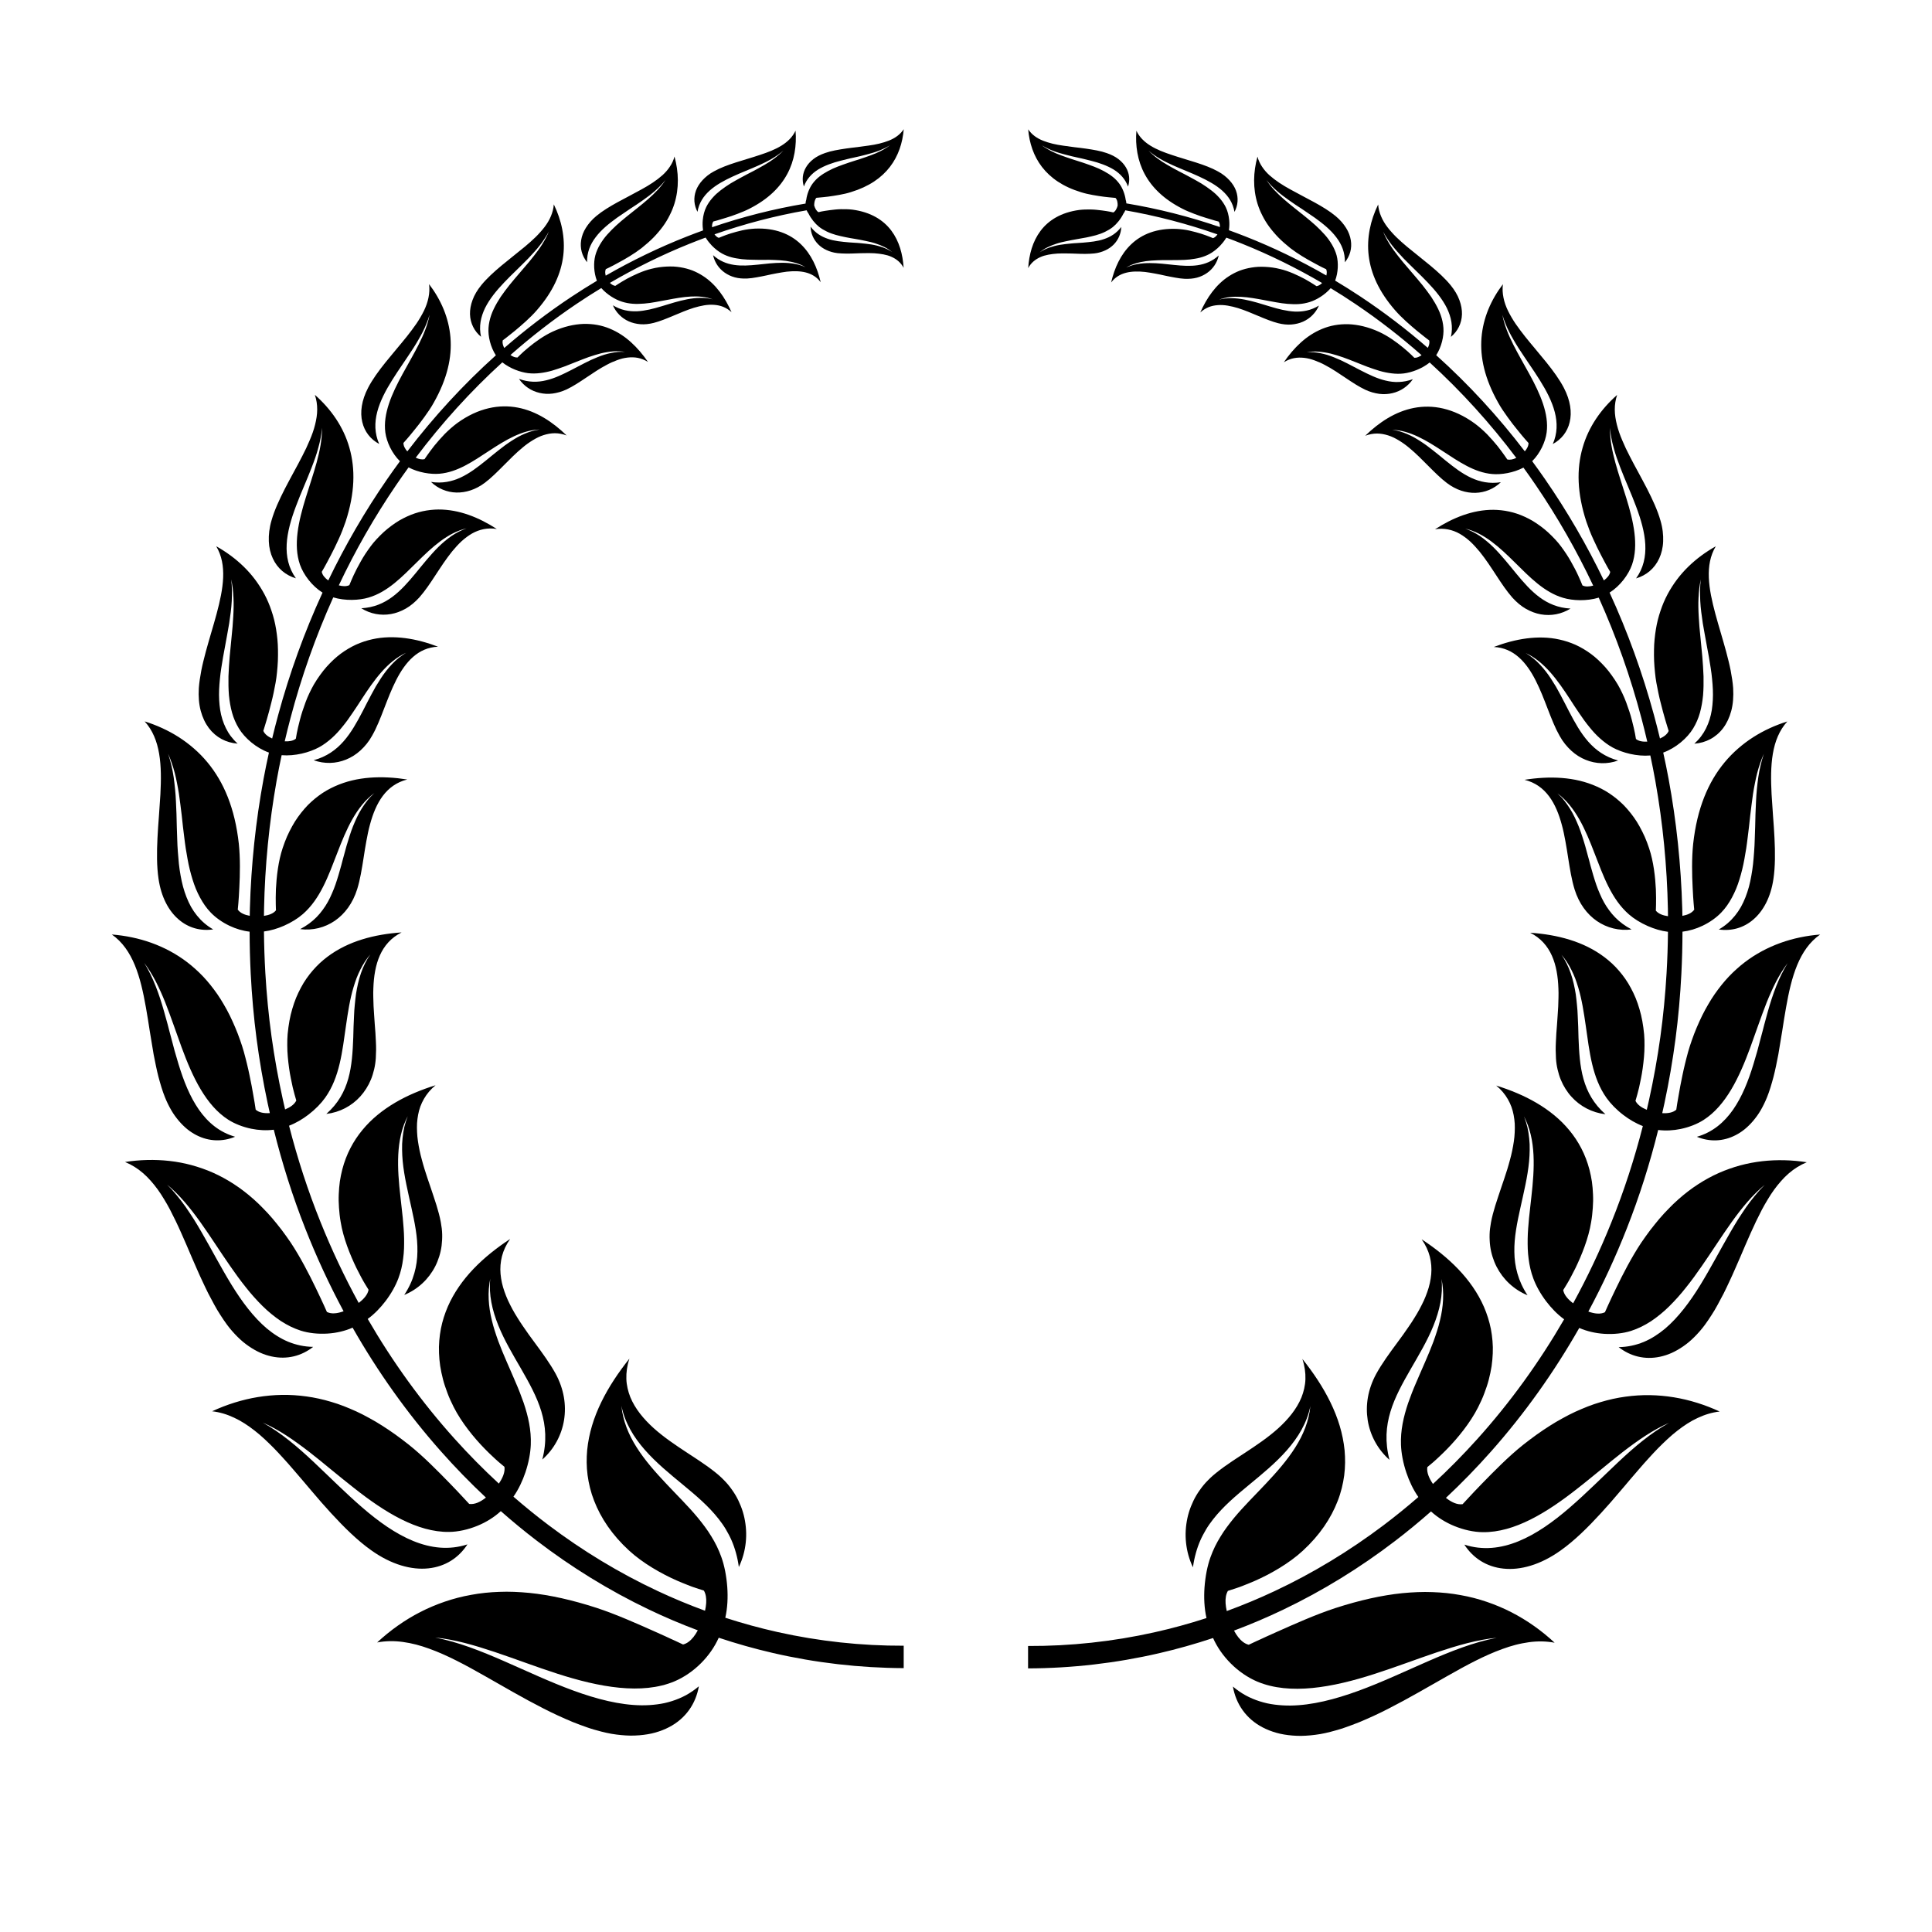
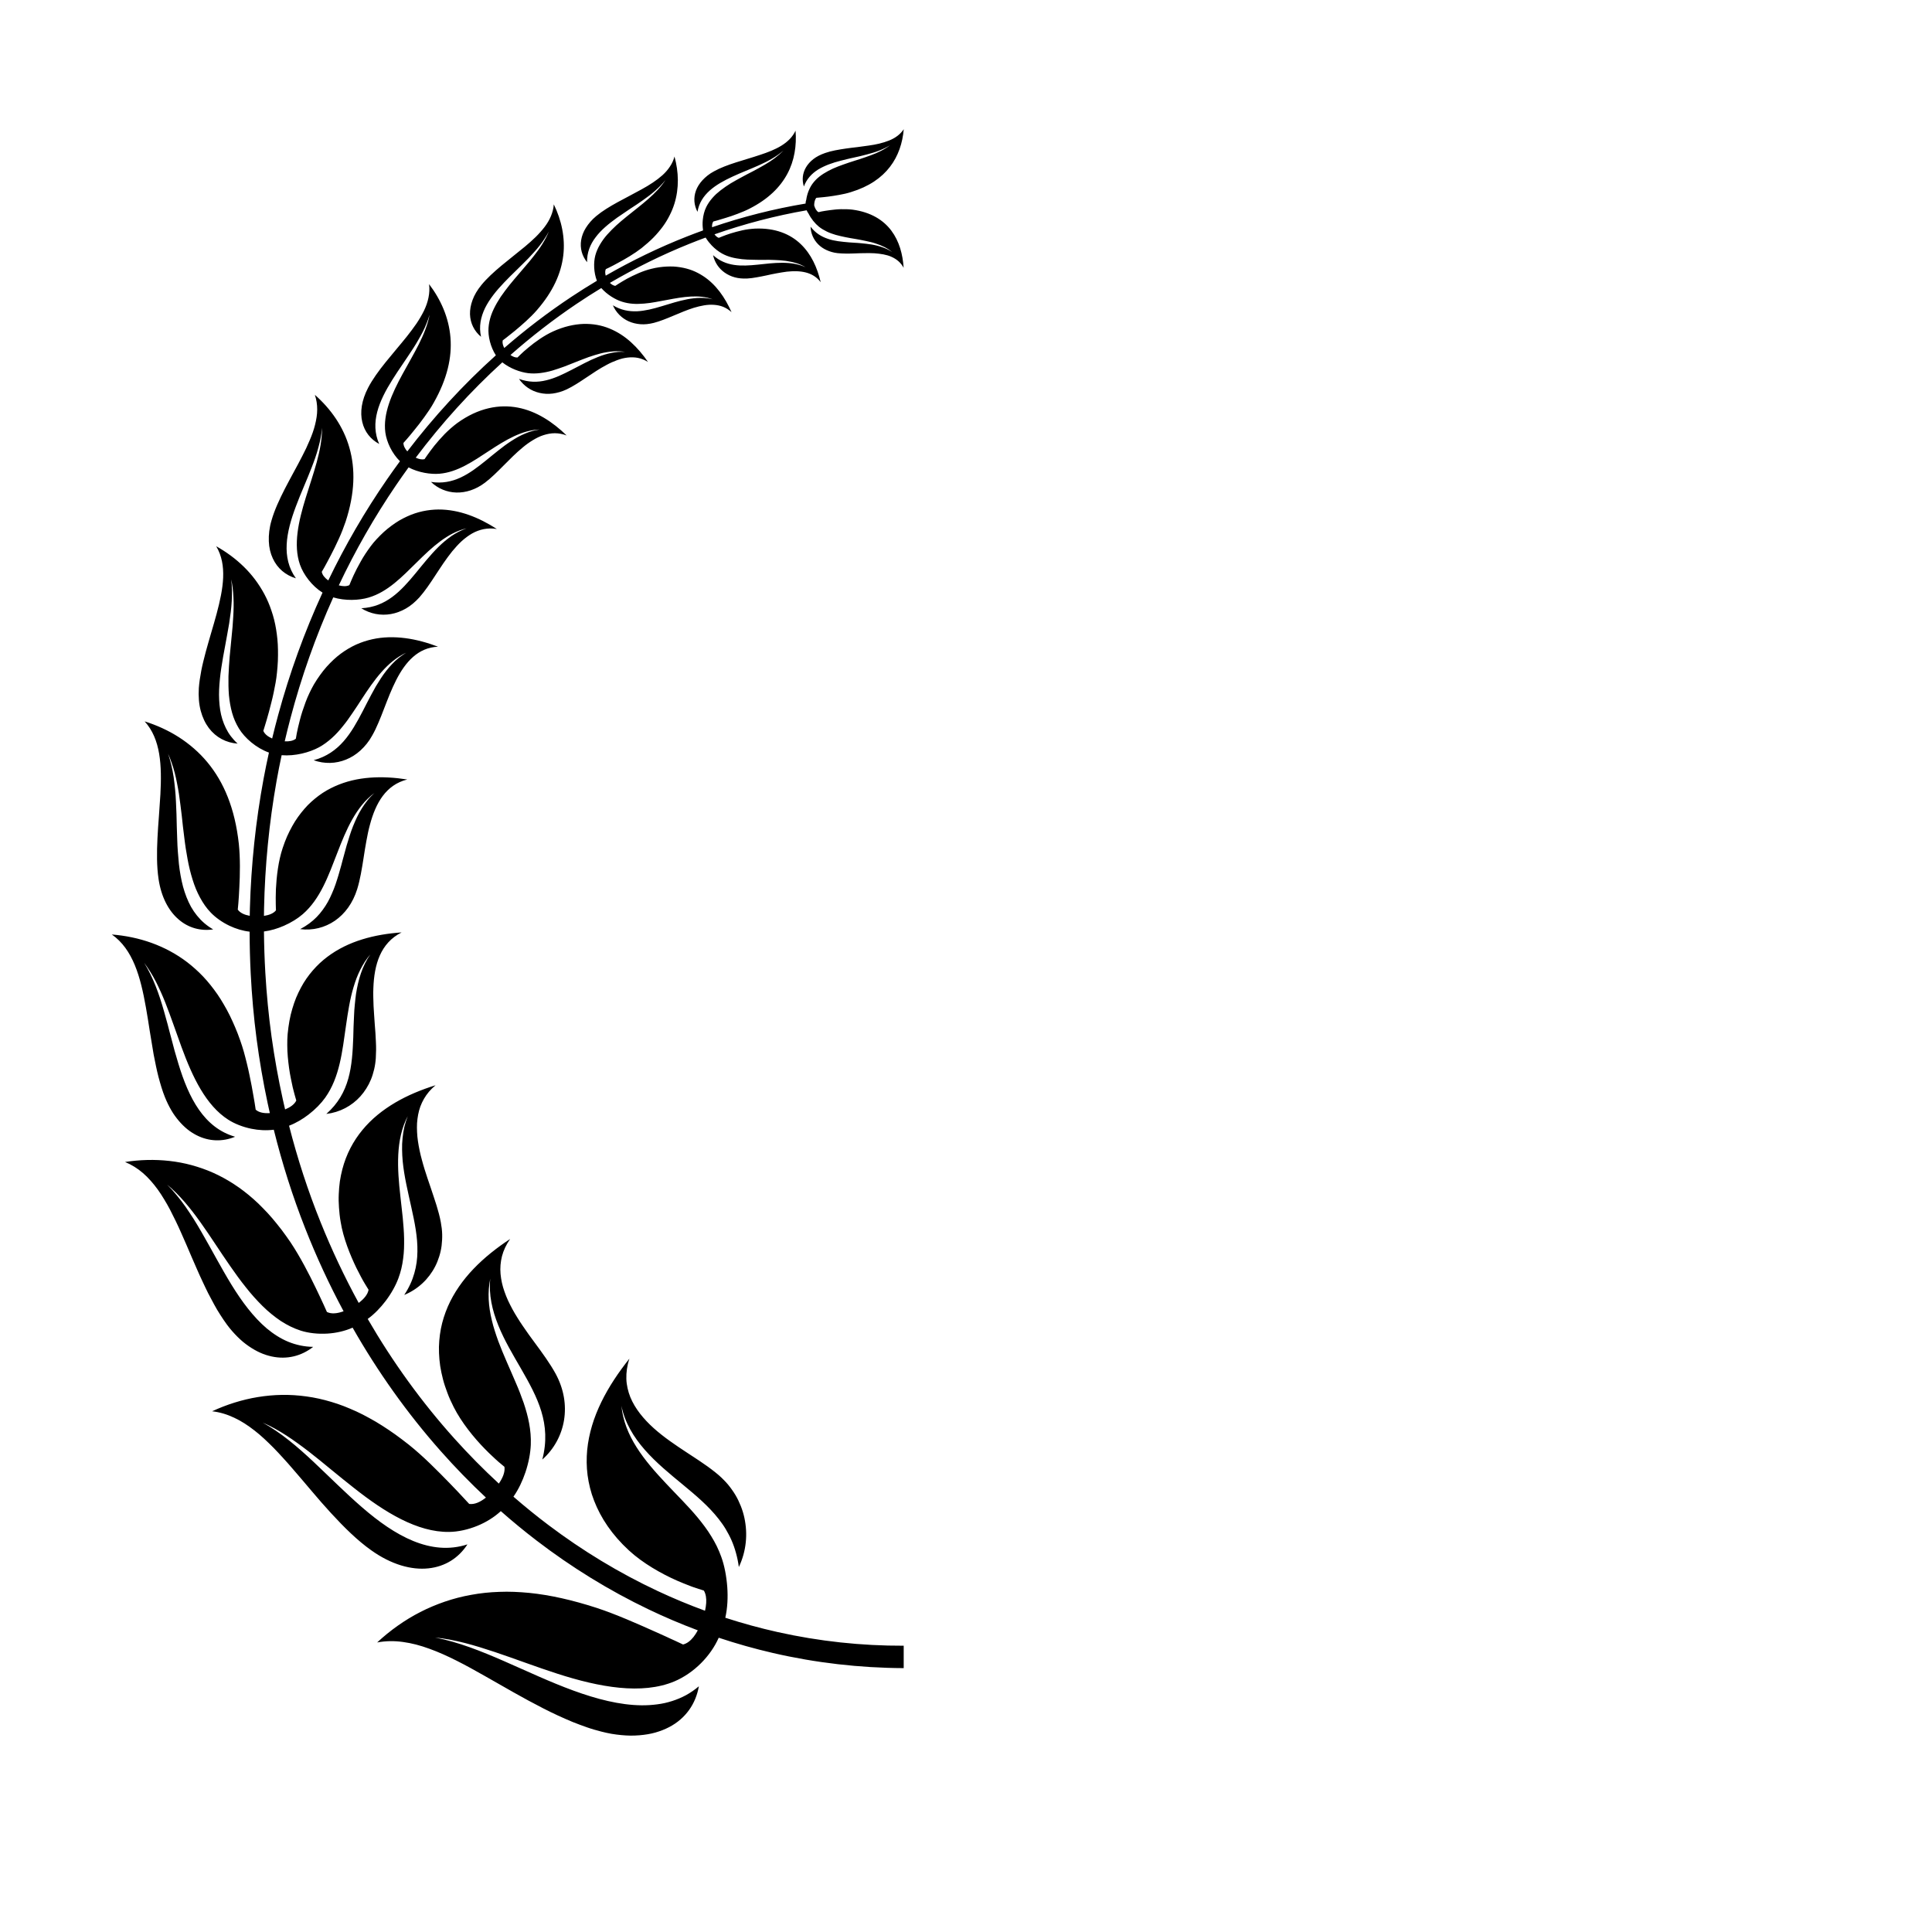
<svg xmlns="http://www.w3.org/2000/svg" fill="#000000" width="800px" height="800px" version="1.1" viewBox="144 144 512 512">
  <g>
    <path d="m360.37 196.42s0.328-0.023 0.883-0.082c0.555-0.051 1.336-0.117 2.234-0.234 0.902-0.105 1.918-0.289 2.961-0.465 1.043-0.184 2.102-0.426 3.078-0.738 4.797-1.465 8.098-3.793 10.324-6.688 2.223-2.879 3.352-6.371 3.652-9.969-0.945 1.414-2.301 2.359-3.906 3.004-0.805 0.312-1.668 0.59-2.578 0.809s-1.863 0.387-2.844 0.523c-0.977 0.145-1.98 0.289-2.984 0.406-1.004 0.125-2.016 0.219-3.004 0.375-1.977 0.297-3.887 0.602-5.519 1.184-1.223 0.426-2.262 0.953-3.106 1.605-0.844 0.656-1.5 1.398-1.965 2.191-0.934 1.582-1.102 3.367-0.559 5.082 0.734-1.996 2.078-3.438 3.797-4.512 1.723-1.039 3.801-1.789 6.012-2.336 0.555-0.137 1.113-0.277 1.676-0.418 0.281-0.066 0.562-0.137 0.848-0.203l0.852-0.184c1.137-0.246 2.277-0.504 3.394-0.809 1.117-0.297 2.211-0.602 3.262-1.008 1.047-0.406 2.051-0.891 2.988-1.457-0.367 0.281-0.754 0.539-1.156 0.781-0.402 0.254-0.816 0.488-1.242 0.707-0.855 0.441-1.762 0.824-2.699 1.168-0.938 0.332-1.902 0.691-2.875 1-0.977 0.324-1.961 0.605-2.934 0.938-1.945 0.676-3.848 1.312-5.516 2.234-0.836 0.449-1.613 0.938-2.309 1.488-0.699 0.543-1.309 1.191-1.82 1.887-0.801 1.102-1.43 2.648-1.652 4.246-0.039 0.121-0.078 0.238-0.102 0.352-0.051 0.242-0.07 0.461-0.074 0.648-8.414 1.402-16.711 3.508-24.785 6.273-0.035-0.586 0.051-1.117 0.332-1.523 0 0 0.355-0.086 0.945-0.25 0.594-0.16 1.414-0.422 2.367-0.715 0.957-0.289 2.035-0.648 3.121-1.07 1.086-0.422 2.199-0.855 3.199-1.383 4.918-2.512 8.074-5.648 9.977-9.191 0.949-1.766 1.574-3.652 1.922-5.586 0.348-1.938 0.422-3.902 0.262-5.875-1.574 3.379-5.254 5.066-9.426 6.426-4.152 1.402-8.836 2.477-12.184 4.352-1.258 0.668-2.269 1.504-3.066 2.367-0.793 0.871-1.367 1.785-1.715 2.738-0.695 1.914-0.527 3.879 0.402 5.625 0.781-4.668 4.746-7.234 9.324-9.348 4.59-2.137 9.789-3.664 13.441-6.883-1.414 1.469-3.164 2.742-5.078 3.832-0.957 0.551-1.945 1.109-2.949 1.633-0.504 0.258-1.008 0.52-1.516 0.781-0.504 0.258-1.004 0.539-1.504 0.805-0.996 0.543-1.984 1.082-2.926 1.645-0.934 0.586-1.828 1.191-2.652 1.832-0.41 0.32-0.805 0.648-1.18 0.988-0.367 0.352-0.715 0.711-1.039 1.082-0.645 0.742-1.191 1.535-1.609 2.391-0.473 0.957-0.801 2.18-0.914 3.449-0.074 0.801-0.062 1.625 0.051 2.426 0.004 0.105 0.008 0.207 0.02 0.301-1.43 0.516-2.856 1.051-4.269 1.609-7.418 2.918-14.613 6.398-21.52 10.375-0.168-0.629-0.195-1.223 0.023-1.723 0 0 1.426-0.648 3.301-1.695 1.898-1.008 4.258-2.398 6.176-3.883 1.164-0.938 2.219-1.848 3.152-2.797 0.465-0.473 0.902-0.957 1.309-1.441 0.41-0.48 0.797-0.957 1.152-1.445 0.715-0.973 1.32-1.973 1.828-2.992 0.512-1 0.93-2.016 1.254-3.051 1.289-4.144 1.16-8.434 0.031-12.543-0.25 0.973-0.66 1.855-1.207 2.664-0.539 0.82-1.203 1.582-1.973 2.281-1.547 1.379-3.457 2.621-5.535 3.754-4.125 2.312-8.848 4.434-12.016 7.082-1.184 0.98-2.09 2.062-2.758 3.129-0.672 1.066-1.074 2.176-1.246 3.254-0.348 2.156 0.234 4.191 1.57 5.84-0.055-2.523 0.809-4.703 2.269-6.606 1.438-1.938 3.469-3.582 5.672-5.176 1.113-0.777 2.266-1.547 3.418-2.328 1.168-0.75 2.332-1.52 3.453-2.324 2.262-1.57 4.348-3.301 5.977-5.356-2.394 3.703-6.481 6.613-10.281 9.691-0.945 0.777-1.883 1.535-2.754 2.34-0.871 0.809-1.691 1.629-2.434 2.469-0.746 0.832-1.383 1.738-1.918 2.644-0.531 0.914-0.949 1.855-1.215 2.848-0.508 1.941-0.422 4.523 0.418 6.723-2.273 1.359-4.516 2.769-6.723 4.234-6.234 4.133-12.184 8.684-17.828 13.582-0.363-0.691-0.551-1.387-0.406-2.016 0 0 0.348-0.254 0.918-0.699 0.285-0.227 0.625-0.496 1.012-0.805 0.391-0.301 0.82-0.645 1.277-1.02 1.816-1.512 4.102-3.477 5.852-5.496 4.297-4.934 6.418-9.738 6.988-14.469 0.285-2.356 0.156-4.715-0.281-6.981s-1.207-4.477-2.231-6.578c-0.07 1.105-0.348 2.137-0.766 3.133-0.414 1.004-0.988 1.957-1.68 2.867-0.344 0.457-0.723 0.902-1.121 1.344-0.395 0.449-0.812 0.891-1.254 1.324-0.441 0.434-0.902 0.859-1.379 1.281-0.484 0.418-0.973 0.84-1.469 1.266-4.016 3.328-8.656 6.652-11.531 10.176-1.07 1.316-1.855 2.637-2.332 3.957-0.488 1.309-0.703 2.578-0.676 3.769 0.078 2.402 1.137 4.484 2.926 5.977-0.609-2.734-0.086-5.219 1.062-7.617 1.176-2.363 2.992-4.613 5.062-6.773 1.02-1.102 2.129-2.144 3.219-3.223 1.082-1.086 2.199-2.137 3.254-3.234 0.527-0.547 1.031-1.113 1.535-1.668 0.504-0.555 0.984-1.125 1.438-1.707 0.457-0.582 0.883-1.18 1.281-1.797 0.402-0.605 0.777-1.227 1.113-1.867-0.457 1.129-1.047 2.211-1.711 3.297-0.668 1.078-1.434 2.113-2.246 3.148-0.805 1.047-1.664 2.074-2.551 3.086-0.875 1.023-1.754 2.055-2.629 3.082-0.879 1.012-1.703 2.074-2.488 3.113-0.391 0.523-0.77 1.047-1.129 1.57-0.352 0.531-0.684 1.07-0.992 1.605-0.613 1.078-1.148 2.148-1.531 3.25-0.379 1.105-0.625 2.219-0.703 3.344-0.172 2.219 0.512 5.086 1.945 7.301-8.598 7.723-16.453 16.277-23.469 25.465-0.621-0.711-1.031-1.473-1.023-2.246 0 0 0.316-0.355 0.848-0.957 0.527-0.605 1.258-1.469 2.07-2.492 0.828-1.012 1.754-2.18 2.637-3.426 0.898-1.234 1.781-2.527 2.496-3.828 3.562-6.305 4.832-11.965 4.41-17.23-0.43-5.254-2.535-10.043-5.672-14.152 0.16 1.215 0.09 2.398-0.152 3.57-0.234 1.18-0.648 2.34-1.199 3.484-0.562 1.137-1.23 2.285-2 3.422-0.77 1.133-1.641 2.254-2.531 3.398-3.609 4.519-7.957 9.125-10.281 13.609-1.738 3.344-2.156 6.481-1.535 9.066 0.605 2.582 2.207 4.59 4.484 5.809-2.484-5.613-0.07-11.348 3.461-16.965 0.887-1.402 1.812-2.82 2.781-4.215 0.477-0.703 0.953-1.406 1.422-2.117 0.469-0.711 0.949-1.406 1.398-2.117 0.453-0.711 0.891-1.426 1.301-2.152 0.418-0.719 0.824-1.438 1.191-2.168 0.367-0.73 0.707-1.473 1.004-2.227s0.578-1.504 0.797-2.277c-0.996 5.309-4.312 10.457-7.164 15.707-2.859 5.231-5.227 10.551-4.562 15.5 0.348 2.523 1.742 5.523 3.871 7.609-1.156 1.566-2.285 3.148-3.394 4.75-5.891 8.52-11.109 17.508-15.605 26.844-0.891-0.648-1.559-1.41-1.723-2.289 0 0 0.27-0.449 0.703-1.219 0.438-0.766 1.008-1.871 1.684-3.144 0.336-0.637 0.684-1.324 1.035-2.043 0.348-0.719 0.691-1.473 1.051-2.234 0.711-1.52 1.328-3.137 1.852-4.672 2.473-7.57 2.602-13.957 1.004-19.551-1.562-5.551-4.906-10.293-9.156-14.035 0.422 1.266 0.625 2.578 0.617 3.898 0 1.324-0.223 2.652-0.562 4.016-0.336 1.363-0.828 2.742-1.426 4.129-0.578 1.398-1.25 2.812-1.992 4.227-0.734 1.418-1.488 2.863-2.285 4.293-0.789 1.434-1.543 2.887-2.293 4.309-1.465 2.867-2.777 5.695-3.535 8.367-0.594 1.984-0.793 3.871-0.727 5.566 0.059 1.695 0.441 3.231 1.059 4.555 1.227 2.648 3.398 4.457 6.117 5.262-3.934-5.504-2.574-12.223 0-19.066 1.273-3.434 2.871-6.887 4.195-10.355 0.672-1.73 1.293-3.457 1.75-5.211 0.488-1.734 0.84-3.481 0.973-5.254 0.07 5.949-2.383 12.234-4.309 18.531-1.941 6.273-3.34 12.535-1.535 17.723 0.949 2.688 3.176 5.664 5.984 7.422-4.809 10.461-8.734 21.328-11.758 32.438-0.562 2.066-1.094 4.137-1.594 6.219-1.09-0.48-1.969-1.129-2.34-2.016 0 0 0.176-0.535 0.445-1.445 0.273-0.91 0.672-2.188 1.066-3.684 0.379-1.5 0.855-3.195 1.219-4.969 0.176-0.887 0.367-1.781 0.523-2.676s0.281-1.785 0.363-2.66c0.105-1.07 0.199-2.102 0.238-3.113 0.047-1.008 0.035-2 0.027-2.953-0.02-1.91-0.219-3.731-0.5-5.449-0.277-1.719-0.691-3.348-1.223-4.894-0.508-1.539-1.133-2.996-1.867-4.375-1.48-2.762-3.305-5.176-5.477-7.297-2.164-2.117-4.637-3.922-7.297-5.418 2.969 4.992 1.887 11.234 0.109 17.883-0.43 1.668-0.957 3.34-1.438 5.035-0.246 0.844-0.492 1.691-0.734 2.535-0.246 0.844-0.492 1.684-0.707 2.523-0.434 1.68-0.871 3.328-1.18 4.941-0.305 1.613-0.551 3.18-0.66 4.668-0.129 2.238 0.027 4.25 0.504 6.027 0.477 1.777 1.207 3.301 2.144 4.555 1.891 2.508 4.606 3.918 7.637 4.141-1.348-1.223-2.379-2.602-3.113-4.102-0.738-1.5-1.246-3.129-1.516-4.844-0.258-1.711-0.355-3.523-0.277-5.387 0.043-0.93 0.113-1.875 0.211-2.832 0.09-0.957 0.211-1.926 0.367-2.898 0.301-1.945 0.637-3.93 1.027-5.906 0.188-0.988 0.371-1.984 0.543-2.977 0.188-0.988 0.367-1.977 0.523-2.965 0.297-1.98 0.57-3.938 0.672-5.879 0.09-1.949 0.102-3.856-0.152-5.75 0.363 1.566 0.531 3.18 0.609 4.84 0.09 1.664 0.047 3.363-0.059 5.086-0.082 1.734-0.246 3.484-0.43 5.246-0.172 1.762-0.34 3.535-0.512 5.301-0.137 1.766-0.27 3.516-0.324 5.231-0.031 1.719-0.004 3.402 0.125 5.016 0.16 1.621 0.426 3.18 0.836 4.644 0.406 1.465 1.012 2.848 1.777 4.109 1.566 2.602 4.629 5.231 7.988 6.438-0.508 2.297-0.984 4.602-1.414 6.914-1.051 5.672-1.879 11.387-2.484 17.121-0.602 5.738-0.988 11.5-1.148 17.266-0.016 0.652-0.027 1.309-0.039 1.961-1.355-0.246-2.531-0.742-3.172-1.645 0 0 0.059-0.617 0.152-1.66 0.094-1.043 0.18-2.512 0.262-4.211 0.18-3.406 0.266-7.746-0.137-11.574-1.031-9.375-3.957-16.344-8.352-21.629-1.094-1.316-2.281-2.527-3.551-3.629-1.27-1.105-2.59-2.098-3.992-2.996-2.797-1.789-5.859-3.176-9.059-4.184 4.277 4.715 4.57 11.719 4.172 19.32-0.121 1.898-0.242 3.836-0.391 5.777-0.168 1.938-0.273 3.887-0.383 5.801-0.195 3.832-0.207 7.543 0.277 10.812 0.715 4.894 2.707 8.539 5.332 10.781 2.606 2.254 5.848 3.121 9.156 2.637-1.738-0.996-3.137-2.234-4.301-3.672-0.582-0.719-1.105-1.488-1.566-2.301-0.449-0.812-0.848-1.668-1.199-2.559s-0.656-1.82-0.922-2.781c-0.254-0.949-0.465-1.938-0.648-2.949-0.176-1.012-0.348-2.051-0.453-3.106-0.109-1.055-0.199-2.129-0.277-3.215-0.035-0.543-0.07-1.09-0.105-1.637-0.02-0.547-0.039-1.098-0.062-1.648-0.035-1.105-0.074-2.219-0.113-3.328-0.027-1.113-0.055-2.227-0.082-3.34-0.027-1.113-0.102-2.223-0.141-3.324-0.09-2.203-0.32-4.387-0.613-6.508-0.156-1.062-0.355-2.109-0.605-3.141-0.254-1.031-0.52-2.043-0.863-3.039 0.363 0.805 0.684 1.633 0.969 2.481 0.301 0.852 0.562 1.723 0.793 2.609 0.23 0.887 0.43 1.793 0.605 2.711 0.18 0.918 0.355 1.855 0.5 2.797 0.148 0.945 0.273 1.898 0.387 2.859 0.125 0.961 0.25 1.934 0.359 2.902 0.105 0.973 0.211 1.945 0.316 2.922 0.121 0.973 0.238 1.945 0.359 2.918 0.125 0.969 0.234 1.93 0.387 2.887 0.152 0.953 0.312 1.898 0.484 2.832 0.332 1.859 0.781 3.668 1.312 5.379 0.27 0.855 0.551 1.688 0.883 2.488 0.336 0.805 0.703 1.578 1.102 2.316 0.801 1.48 1.719 2.828 2.863 4 1.277 1.324 3.008 2.562 4.949 3.484 1.664 0.793 3.508 1.352 5.332 1.562 0.008 3.719 0.102 7.434 0.293 11.148 0.297 5.766 0.801 11.52 1.551 17.246 0.754 5.727 1.734 11.422 2.938 17.074 0.188 0.871 0.379 1.742 0.578 2.613-1.492 0.094-2.859-0.117-3.75-0.914 0 0-0.086-0.664-0.27-1.777-0.098-0.555-0.211-1.223-0.344-1.98-0.125-0.758-0.273-1.602-0.445-2.504-0.363-1.801-0.75-3.856-1.266-5.938-0.27-1.039-0.512-2.098-0.812-3.133-0.289-1.035-0.629-2.055-0.969-3.031-0.828-2.402-1.797-4.606-2.785-6.644-0.5-1.02-1.047-1.992-1.59-2.926-0.539-0.934-1.102-1.828-1.691-2.68-1.191-1.707-2.426-3.258-3.754-4.66-0.664-0.703-1.352-1.367-2.055-1.996s-1.406-1.227-2.141-1.785c-2.926-2.242-6.148-3.938-9.5-5.148-3.363-1.211-6.906-1.93-10.5-2.219 5.613 3.934 7.606 11.238 9.035 19.355 0.172 1.016 0.344 2.043 0.52 3.074 0.172 1.035 0.332 2.074 0.488 3.117 0.328 2.086 0.68 4.176 1.031 6.227 0.402 2.047 0.793 4.055 1.285 5.965 0.512 1.91 1.043 3.731 1.719 5.398 0.504 1.246 1.066 2.394 1.676 3.438 0.598 1.047 1.297 1.98 2.004 2.82 0.711 0.836 1.461 1.57 2.234 2.203 0.777 0.633 1.602 1.156 2.43 1.582 3.328 1.707 6.914 1.785 10.246 0.422-8.277-2.383-12.289-10.305-15.023-19.328-0.344-1.129-0.676-2.273-1.004-3.426-0.305-1.16-0.613-2.324-0.922-3.488l-0.469-1.746c-0.148-0.586-0.301-1.168-0.449-1.75-0.305-1.164-0.625-2.324-0.965-3.473-1.297-4.598-2.879-9.008-5.258-12.867 0.578 0.758 1.102 1.555 1.621 2.379 0.52 0.824 1 1.68 1.457 2.559 0.457 0.879 0.875 1.785 1.293 2.711 0.422 0.926 0.82 1.867 1.203 2.828 1.516 3.84 2.875 7.918 4.332 11.887 2.91 7.93 6.453 15.414 12.375 19.199 1.668 1.066 3.812 1.918 6.078 2.387 1.957 0.402 4.012 0.516 5.981 0.262 2.207 8.887 4.973 17.645 8.336 26.168 2.949 7.5 6.344 14.836 10.16 21.945-1.617 0.586-3.195 0.797-4.418 0.184 0 0-0.289-0.68-0.812-1.812-0.539-1.121-1.238-2.731-2.141-4.547-1.758-3.66-4.129-8.25-6.664-12.062-0.805-1.156-1.574-2.277-2.383-3.332-0.402-0.527-0.809-1.043-1.219-1.543-0.41-0.5-0.805-0.996-1.211-1.473-0.812-0.957-1.648-1.855-2.492-2.707-0.824-0.859-1.668-1.668-2.527-2.426-3.426-3.039-7.016-5.34-10.734-7-0.934-0.414-1.875-0.789-2.828-1.121-0.961-0.332-1.902-0.633-2.863-0.891-1.914-0.52-3.863-0.883-5.824-1.105-3.93-0.445-7.887-0.332-11.801 0.273 1.746 0.715 3.344 1.715 4.766 2.949 0.715 0.617 1.387 1.289 2.027 2.016 0.645 0.723 1.273 1.496 1.859 2.312 0.59 0.816 1.152 1.68 1.688 2.578 0.551 0.895 1.082 1.828 1.59 2.793 1 1.934 1.992 3.969 2.922 6.082 0.465 1.059 0.934 2.125 1.406 3.199 0.461 1.078 0.926 2.164 1.391 3.254 0.961 2.164 1.867 4.356 2.875 6.461 0.496 1.055 0.984 2.106 1.496 3.125 0.523 1.016 1.051 2.012 1.586 2.981 0.266 0.484 0.535 0.961 0.809 1.43 0.281 0.465 0.562 0.922 0.852 1.367 0.57 0.895 1.152 1.75 1.746 2.562 0.891 1.211 1.848 2.281 2.805 3.234 0.48 0.477 0.965 0.922 1.457 1.336 0.5 0.41 1.004 0.789 1.508 1.137 1.008 0.695 2.023 1.273 3.035 1.727 1.012 0.457 2.047 0.781 3.055 1 4.039 0.871 7.871-0.109 10.984-2.543-2.363-0.035-4.551-0.52-6.606-1.355-2.043-0.848-3.926-2.066-5.711-3.547-3.516-2.988-6.559-7.07-9.32-11.551-2.754-4.488-5.281-9.355-7.957-13.973-0.672-1.152-1.336-2.301-2.043-3.414-0.352-0.559-0.711-1.109-1.078-1.652-0.355-0.547-0.719-1.086-1.09-1.613-0.742-1.059-1.527-2.082-2.348-3.066-0.801-0.988-1.648-1.93-2.551-2.824 6.539 5.394 11.297 13.816 16.703 21.57 0.676 0.965 1.355 1.926 2.035 2.867 0.68 0.941 1.402 1.855 2.109 2.75 1.406 1.797 2.91 3.465 4.438 4.981 0.758 0.762 1.562 1.465 2.367 2.129 0.809 0.66 1.629 1.277 2.465 1.832 1.695 1.105 3.465 1.977 5.301 2.566 2.082 0.656 4.613 0.941 7.152 0.773 2.246-0.145 4.535-0.664 6.586-1.566 6.644 11.672 14.457 22.68 23.383 32.75 3.785 4.273 7.773 8.375 11.945 12.281-1.438 1.145-2.969 1.887-4.43 1.684 0 0-0.531-0.598-1.461-1.574-0.461-0.492-1.012-1.086-1.637-1.754-0.633-0.66-1.344-1.395-2.102-2.188-3.062-3.144-6.965-7.129-10.844-10.215-1.188-0.949-2.383-1.824-3.535-2.668-1.156-0.844-2.34-1.602-3.473-2.34-1.141-0.734-2.285-1.406-3.43-2.023-1.129-0.629-2.25-1.207-3.379-1.727-0.562-0.262-1.129-0.508-1.691-0.742-0.555-0.238-1.109-0.469-1.664-0.68-1.109-0.43-2.223-0.805-3.336-1.133-2.211-0.664-4.398-1.148-6.594-1.445-2.188-0.301-4.336-0.441-6.488-0.406-2.148 0.035-4.285 0.234-6.371 0.574-4.18 0.684-8.258 1.977-12.125 3.766 2.059 0.23 3.984 0.832 5.848 1.707 1.883 0.867 3.644 2.035 5.391 3.394 1.758 1.355 3.414 2.949 5.109 4.648 0.844 0.852 1.656 1.754 2.496 2.668 0.84 0.91 1.672 1.852 2.496 2.816 0.828 0.961 1.664 1.938 2.504 2.914 0.836 0.984 1.66 1.984 2.516 2.965 0.848 0.988 1.695 1.977 2.539 2.961 0.867 0.969 1.73 1.934 2.59 2.891 3.477 3.785 7.023 7.285 10.645 9.852 5.398 3.859 10.73 5.289 15.188 4.812 2.231-0.234 4.238-0.93 5.977-2.012 1.742-1.086 3.211-2.562 4.367-4.34-9.742 3.156-19.223-2.266-27.934-9.828-4.371-3.777-8.605-8.047-12.859-12.051-4.266-4.004-8.609-7.711-13.453-10.383 4.266 1.84 8.234 4.621 12.242 7.695 0.496 0.387 0.992 0.781 1.484 1.18 0.5 0.395 1 0.793 1.5 1.191 1 0.801 1.988 1.625 2.984 2.445 2.019 1.625 4.004 3.293 6.051 4.871 8.082 6.379 16.707 11.691 25.102 11.578 2.356-0.02 5.051-0.602 7.578-1.645 2.234-0.918 4.379-2.238 6.148-3.863 3.082 2.719 6.254 5.332 9.52 7.828 9.223 7.059 19.168 13.199 29.668 18.223 4.25 2.035 8.594 3.879 13.012 5.535-0.344 0.641-0.719 1.234-1.133 1.758-0.785 0.988-1.707 1.738-2.773 1.996 0 0-0.797-0.395-2.156-1.012-0.34-0.152-0.715-0.32-1.121-0.504-0.402-0.188-0.836-0.391-1.297-0.605-0.922-0.43-1.961-0.883-3.07-1.379-4.453-1.98-10.094-4.512-15.32-6.223-6.422-2.074-12.266-3.391-17.758-3.949-2.758-0.262-5.383-0.383-7.965-0.277-2.566 0.086-5.043 0.34-7.465 0.793-2.394 0.422-4.727 1.031-6.981 1.801-2.258 0.777-4.41 1.68-6.5 2.754-4.164 2.137-8.016 4.883-11.434 8.062 2.262-0.426 4.555-0.449 6.848-0.129 1.141 0.164 2.32 0.383 3.481 0.688 1.168 0.301 2.332 0.68 3.516 1.109 4.734 1.703 9.609 4.332 14.648 7.195 5.039 2.859 10.27 5.93 15.508 8.594 2.609 1.348 5.246 2.547 7.816 3.621 1.297 0.516 2.578 0.992 3.84 1.43 1.254 0.445 2.519 0.789 3.742 1.109 0.918 0.23 1.809 0.441 2.695 0.59s1.75 0.262 2.594 0.34c0.844 0.082 1.664 0.129 2.461 0.141 0.805 0 1.586-0.031 2.344-0.09 1.516-0.129 2.926-0.352 4.246-0.73 1.32-0.375 2.535-0.855 3.641-1.434 2.203-1.141 3.988-2.723 5.301-4.559 1.316-1.84 2.168-3.957 2.574-6.258-1.078 0.91-2.215 1.691-3.402 2.348-1.18 0.637-2.414 1.152-3.695 1.562-0.641 0.203-1.293 0.379-1.957 0.531-0.66 0.145-1.328 0.254-2.008 0.344-1.355 0.176-2.758 0.27-4.184 0.25-5.703-0.062-11.832-1.645-17.988-3.894-6.164-2.246-12.34-5.164-18.422-7.824-6.094-2.66-12.105-5.059-18.246-6.238 5.207 0.496 10.465 2.051 15.895 3.859 5.418 1.816 10.961 3.945 16.527 5.731 11.098 3.586 22.387 5.637 31.004 2.027 1.215-0.512 2.449-1.188 3.644-2 1.195-0.812 2.352-1.762 3.426-2.844 1.945-1.949 3.578-4.254 4.672-6.723 4.715 1.57 9.5 2.922 14.344 4.039 11.355 2.625 23.012 3.969 34.676 4.016v-5.938c-11.227 0.039-22.453-1.172-33.418-3.621-4.676-1.043-9.301-2.312-13.859-3.793 0.594-2.633 0.711-5.449 0.523-8.113-0.109-1.465-0.301-2.906-0.566-4.258-0.266-1.348-0.605-2.598-1.004-3.703-0.355-0.977-0.75-1.949-1.199-2.863-0.445-0.922-0.945-1.785-1.473-2.652-1.051-1.742-2.269-3.324-3.559-4.91-2.594-3.129-5.574-6.031-8.438-9.09-2.867-3.039-5.637-6.184-7.789-9.582-2.156-3.383-3.648-7.078-4.027-11 0.891 4.449 3.234 8.301 6.215 11.691 2.981 3.398 6.582 6.336 10.059 9.203 3.484 2.875 6.84 5.703 9.496 9.102 0.664 0.852 1.293 1.723 1.859 2.668 0.285 0.469 0.551 0.961 0.812 1.453 0.258 0.488 0.504 0.992 0.734 1.516 0.457 1.043 0.852 2.156 1.176 3.344 0.328 1.172 0.59 2.414 0.766 3.75 1-2.098 1.598-4.305 1.832-6.504 0.234-2.207 0.098-4.387-0.359-6.527-0.23-1.066-0.547-2.106-0.945-3.109-0.402-1-0.871-2.012-1.438-2.953-0.281-0.473-0.586-0.934-0.91-1.383-0.32-0.465-0.664-0.914-1.031-1.355-0.367-0.438-0.754-0.863-1.168-1.27-0.41-0.41-0.836-0.832-1.293-1.227-0.605-0.539-1.258-1.016-1.918-1.539-0.664-0.512-1.355-1.004-2.07-1.484-1.41-1.004-2.922-1.941-4.434-2.957-3.031-1.992-6.156-4.086-8.844-6.504-2.676-2.422-4.918-5.137-6.172-8.191-0.312-0.766-0.555-1.562-0.734-2.367-0.176-0.812-0.301-1.617-0.324-2.484-0.051-1.715 0.188-3.488 0.809-5.367-2.914 3.656-5.481 7.481-7.449 11.523-0.98 2.016-1.824 4.109-2.449 6.211-0.629 2.106-1.074 4.266-1.293 6.477-0.199 2.176-0.188 4.422 0.105 6.672 0.305 2.234 0.848 4.531 1.734 6.777 1.746 4.523 4.734 9.047 9.234 13.172 3.656 3.379 8.625 6.184 12.684 7.973 1.016 0.449 1.977 0.828 2.836 1.168 0.434 0.168 0.84 0.324 1.215 0.469 0.383 0.133 0.738 0.254 1.059 0.363 1.289 0.434 2.059 0.664 2.059 0.664 0.523 0.906 0.691 2.023 0.613 3.277-0.043 0.66-0.152 1.355-0.309 2.062-4.273-1.566-8.484-3.316-12.609-5.254-10.188-4.777-19.863-10.652-28.863-17.438-3.188-2.402-6.285-4.918-9.301-7.535 1.375-1.957 2.418-4.203 3.184-6.473 0.863-2.574 1.324-5.109 1.414-7.289 0.152-3.867-0.676-7.5-1.895-11.125-0.633-1.789-1.328-3.613-2.113-5.394-0.746-1.82-1.586-3.594-2.356-5.43-0.801-1.805-1.543-3.652-2.242-5.477-0.336-0.922-0.648-1.852-0.941-2.773-0.145-0.461-0.293-0.918-0.418-1.383s-0.242-0.934-0.355-1.395c-0.91-3.691-1.176-7.441-0.422-11.051-0.445 4.246 0.523 8.41 2.137 12.402 1.609 4.004 3.898 7.793 6.043 11.516 4.297 7.481 8.105 14.531 5.609 24.035 1.59-1.406 2.867-3.035 3.832-4.812 0.969-1.781 1.621-3.703 1.938-5.676 0.625-3.953-0.02-8.152-2.219-12.23-1.488-2.715-3.488-5.461-5.578-8.289-0.52-0.707-1.043-1.422-1.566-2.141-0.508-0.73-1.016-1.465-1.527-2.195-0.512-0.727-0.988-1.48-1.457-2.234-0.461-0.758-0.934-1.492-1.336-2.269-0.414-0.77-0.805-1.539-1.164-2.305-0.359-0.77-0.66-1.562-0.938-2.34-0.562-1.551-0.902-3.148-1.047-4.711-0.137-1.566-0.008-3.148 0.379-4.684 0.402-1.547 1.117-3.078 2.16-4.566-3.547 2.332-6.856 4.941-9.699 7.914-1.43 1.492-2.715 3.055-3.859 4.719-1.141 1.66-2.152 3.434-2.957 5.289-0.797 1.852-1.434 3.812-1.836 5.871-0.195 1.023-0.336 2.07-0.426 3.148-0.043 0.539-0.074 1.082-0.09 1.633-0.008 0.547 0 1.098 0.02 1.656 0.043 1.117 0.145 2.262 0.312 3.426 0.184 1.152 0.43 2.332 0.742 3.535 0.305 1.211 0.727 2.402 1.188 3.641 0.457 1.242 1.027 2.469 1.66 3.723 2.07 4.09 5.383 8.152 8.242 11.066 0.703 0.738 1.402 1.387 2.019 1.973 0.621 0.582 1.168 1.098 1.645 1.504 0.949 0.812 1.531 1.277 1.531 1.277 0.207 1.383-0.453 2.941-1.484 4.449-4.082-3.766-7.988-7.727-11.707-11.859-8.766-9.738-16.469-20.426-23.043-31.777 1.797-1.309 3.391-2.973 4.738-4.746 1.527-2.012 2.691-4.133 3.398-6.043 0.641-1.703 1.031-3.426 1.25-5.18 0.121-0.883 0.199-1.77 0.234-2.66 0.039-0.891 0.027-1.781 0.023-2.691-0.027-1.816-0.195-3.633-0.359-5.492-0.086-0.926-0.211-1.848-0.305-2.781-0.105-0.93-0.207-1.867-0.312-2.805-0.848-7.465-1.316-15.121 1.941-21.336-0.371 0.941-0.672 1.902-0.906 2.879-0.219 0.973-0.367 1.957-0.469 2.957-0.051 0.5-0.086 1.004-0.113 1.508-0.016 0.5-0.016 1.004-0.012 1.512 0.02 1.012 0.059 2.039 0.16 3.059 0.391 4.094 1.406 8.195 2.285 12.207 0.891 4.012 1.695 7.906 1.617 11.766-0.012 1.914-0.27 3.836-0.82 5.746-0.535 1.902-1.398 3.82-2.672 5.742 3.644-1.504 6.488-4.215 8.203-7.559 0.43-0.84 0.777-1.711 1.066-2.629 0.293-0.918 0.504-1.871 0.633-2.852 0.062-0.492 0.105-0.988 0.129-1.492 0.027-0.508 0.039-1.023 0.023-1.547-0.023-1.047-0.16-2.106-0.363-3.203-0.133-0.738-0.301-1.48-0.5-2.231-0.098-0.375-0.207-0.75-0.32-1.129-0.105-0.383-0.215-0.77-0.332-1.152-0.234-0.773-0.488-1.551-0.758-2.332-0.262-0.785-0.52-1.586-0.797-2.387-0.57-1.59-1.086-3.234-1.613-4.863-0.258-0.816-0.477-1.645-0.703-2.465-0.219-0.82-0.438-1.637-0.598-2.461-0.336-1.641-0.605-3.258-0.668-4.852-0.039-0.793-0.047-1.574-0.008-2.344 0.055-0.773 0.148-1.531 0.289-2.269 0.145-0.738 0.328-1.457 0.586-2.16 0.262-0.703 0.578-1.383 0.957-2.039 0.758-1.312 1.75-2.516 3.082-3.609-3.773 1.172-7.418 2.672-10.703 4.609-1.645 0.969-3.211 2.047-4.672 3.25-0.727 0.602-1.438 1.238-2.106 1.902-0.664 0.664-1.301 1.359-1.902 2.09-2.422 2.926-4.281 6.394-5.336 10.461-0.262 1.016-0.477 2.066-0.645 3.16-0.148 1.086-0.246 2.207-0.293 3.371-0.02 0.582-0.039 1.176-0.027 1.77 0.016 0.598 0.043 1.199 0.086 1.816 0.09 1.227 0.211 2.504 0.445 3.793 0.676 4.246 2.519 8.785 4.184 12.223 0.859 1.707 1.625 3.168 2.238 4.168 0.598 1.008 0.973 1.59 0.973 1.59-0.23 1.289-1.262 2.465-2.617 3.484-3.781-6.918-7.152-14.066-10.094-21.383-3.359-8.324-6.133-16.879-8.359-25.578 1.832-0.703 3.594-1.746 5.144-2.938 1.828-1.398 3.363-2.984 4.441-4.5 3.832-5.391 4.519-12.223 5.512-19.148 0.5-3.457 1.02-6.918 1.996-10.148 0.242-0.805 0.504-1.598 0.793-2.367 0.293-0.77 0.637-1.523 1-2.25 0.363-0.727 0.762-1.43 1.195-2.106s0.934-1.32 1.457-1.934c-2.156 3.082-3.203 6.695-3.793 10.473-0.129 0.941-0.234 1.895-0.324 2.856l-0.125 1.445-0.074 1.445c-0.043 0.969-0.086 1.934-0.129 2.898-0.02 0.961-0.043 1.922-0.078 2.875-0.289 7.641-0.852 14.746-7.141 20.277 3.559-0.418 6.723-2.102 9.027-4.656 0.578-0.641 1.09-1.332 1.566-2.082 0.477-0.75 0.891-1.551 1.238-2.398 0.355-0.852 0.609-1.742 0.844-2.688 0.223-0.945 0.371-1.938 0.438-2.977 0.086-1.387 0.109-2.852 0.023-4.352-0.066-1.504-0.156-3.059-0.301-4.633-0.098-1.582-0.234-3.18-0.316-4.781-0.031-0.801-0.059-1.602-0.074-2.394-0.02-0.793-0.02-1.582 0.02-2.367 0.223-6.254 1.867-11.953 7.484-14.777-3.586 0.246-7.117 0.816-10.453 1.852-3.352 1.035-6.457 2.531-9.234 4.625-0.691 0.523-1.371 1.086-2.012 1.684-0.637 0.598-1.25 1.238-1.836 1.914-1.172 1.355-2.254 2.879-3.148 4.57-0.453 0.848-0.879 1.734-1.27 2.668-0.383 0.934-0.707 1.91-1.012 2.93-0.617 2.047-1 4.262-1.234 6.66-0.094 0.977-0.105 1.988-0.102 3.008 0.012 1.02 0.039 2.055 0.141 3.066 0.184 2.027 0.453 4.004 0.809 5.715 0.168 0.859 0.336 1.656 0.496 2.367 0.164 0.711 0.336 1.332 0.477 1.852 0.281 1.035 0.469 1.641 0.469 1.641-0.492 1.039-1.609 1.801-2.965 2.359-0.199-0.848-0.395-1.699-0.582-2.551-1.223-5.531-2.223-11.113-3.008-16.727-0.777-5.613-1.316-11.262-1.648-16.922-0.211-3.648-0.332-7.305-0.367-10.957 1.809-0.227 3.606-0.777 5.281-1.508 1.961-0.859 3.719-1.957 5.023-3.098 4.656-4.055 6.773-10.148 9.148-16.262 2.344-6.098 4.945-12.215 9.801-15.809-0.641 0.594-1.258 1.223-1.793 1.898-0.539 0.676-1.039 1.383-1.5 2.125-0.949 1.477-1.664 3.082-2.344 4.742-0.344 0.828-0.617 1.684-0.902 2.539-0.277 0.859-0.555 1.727-0.805 2.598-0.238 0.875-0.477 1.75-0.715 2.621-0.121 0.438-0.242 0.871-0.359 1.309-0.113 0.438-0.227 0.871-0.34 1.301-0.23 0.863-0.473 1.723-0.73 2.562-0.266 0.844-0.504 1.676-0.793 2.492-0.285 0.816-0.594 1.613-0.941 2.387-0.328 0.777-0.688 1.531-1.094 2.258s-0.855 1.43-1.355 2.102c-0.488 0.672-1.023 1.316-1.621 1.922-1.188 1.215-2.637 2.293-4.359 3.199 3.312 0.422 6.519-0.398 9.191-2.219 2.648-1.828 4.754-4.648 5.922-8.391 0.777-2.508 1.234-5.356 1.695-8.301 0.242-1.469 0.441-2.969 0.734-4.445 0.273-1.48 0.559-2.953 0.957-4.367 1.52-5.672 4.207-10.523 9.879-11.934-3.305-0.52-6.621-0.73-9.859-0.484-1.617 0.125-3.231 0.363-4.781 0.738-1.555 0.375-3.074 0.887-4.551 1.551-0.738 0.332-1.465 0.703-2.18 1.109-0.707 0.41-1.391 0.863-2.062 1.359-0.672 0.496-1.328 1.031-1.969 1.613-0.32 0.289-0.637 0.594-0.949 0.906-0.305 0.312-0.602 0.641-0.895 0.977-1.164 1.348-2.301 2.875-3.246 4.606-0.48 0.863-0.941 1.777-1.371 2.742-0.422 0.965-0.797 1.98-1.152 3.043-1.168 3.473-1.629 7.621-1.793 10.879-0.074 1.629-0.051 3.039-0.039 4.035 0.012 0.5 0.023 0.898 0.031 1.172 0.012 0.273 0.023 0.422 0.023 0.422-0.656 0.836-1.832 1.273-3.184 1.48 0.004-0.641 0.012-1.281 0.023-1.922 0.117-5.672 0.453-11.34 1.004-16.984 0.551-5.644 1.324-11.27 2.316-16.859 0.406-2.281 0.855-4.555 1.34-6.82 3.551 0.289 7.344-0.715 9.898-2.09 1.242-0.676 2.332-1.504 3.379-2.43 1.043-0.93 1.992-1.969 2.879-3.082 0.914-1.105 1.766-2.289 2.582-3.516 0.836-1.219 1.66-2.469 2.465-3.727 3.269-5.008 6.762-9.992 11.785-12.305-1.363 0.824-2.625 1.824-3.707 2.988-1.098 1.156-2.106 2.438-2.992 3.809-0.449 0.684-0.887 1.387-1.312 2.098-0.406 0.719-0.805 1.449-1.199 2.18-0.805 1.457-1.52 2.957-2.285 4.406-3.039 5.824-6.148 11.133-13.004 13 2.863 1.027 5.875 0.93 8.59-0.176 1.367-0.551 2.66-1.359 3.816-2.418 1.156-1.062 2.238-2.359 3.098-3.934 0.598-1.047 1.148-2.184 1.648-3.383 0.5-1.199 1.02-2.445 1.492-3.727 0.234-0.641 0.492-1.281 0.746-1.922 0.258-0.641 0.512-1.285 0.77-1.926 0.512-1.281 1.105-2.527 1.699-3.734 2.441-4.805 5.797-8.637 11.098-8.867-2.844-1.082-5.758-1.887-8.688-2.266-2.922-0.375-5.898-0.34-8.754 0.301-1.434 0.32-2.859 0.781-4.262 1.406-1.379 0.633-2.734 1.43-4.055 2.402-1.32 0.973-2.559 2.144-3.773 3.492-0.609 0.672-1.168 1.41-1.734 2.188-0.559 0.781-1.117 1.605-1.629 2.488-0.414 0.723-0.809 1.488-1.18 2.273-0.371 0.785-0.723 1.59-1.02 2.406-0.598 1.625-1.137 3.231-1.5 4.676-0.375 1.441-0.664 2.688-0.836 3.586-0.168 0.898-0.246 1.434-0.246 1.434-0.719 0.582-1.781 0.758-2.953 0.699 0.477-2.047 0.984-4.09 1.523-6.125 2.898-10.961 6.68-21.688 11.34-32.027 3.168 0.957 6.832 0.805 9.387 0.043 5.035-1.484 8.828-5.473 12.816-9.398 3.961-3.926 8.113-7.789 13.125-8.938-1.402 0.488-2.715 1.176-3.961 2.004-1.215 0.848-2.379 1.824-3.469 2.894-2.172 2.152-4.129 4.625-6.066 6.988-3.902 4.723-7.797 8.945-14.402 9.289 2.394 1.496 5.168 2.012 7.859 1.535 1.344-0.238 2.664-0.727 3.949-1.457 1.281-0.73 2.465-1.734 3.602-2.977 1.484-1.684 2.863-3.738 4.254-5.875 0.715-1.059 1.398-2.156 2.137-3.215 0.746-1.051 1.48-2.106 2.277-3.078 0.805-0.969 1.625-1.883 2.496-2.691 0.887-0.797 1.809-1.496 2.777-2.051 0.973-0.555 2.019-0.941 3.106-1.16 1.094-0.211 2.231-0.246 3.461-0.035-4.773-3.082-9.996-5.191-15.508-5.168-2.723 0.035-5.547 0.582-8.301 1.863-0.691 0.316-1.391 0.676-2.078 1.078-0.68 0.41-1.359 0.867-2.035 1.367-0.676 0.504-1.363 1.043-2.019 1.645-0.656 0.605-1.309 1.254-1.957 1.953-1.074 1.133-2.023 2.484-2.922 3.824-0.453 0.668-0.852 1.359-1.23 2.027s-0.73 1.32-1.051 1.934c-0.645 1.227-1.113 2.328-1.457 3.102-0.336 0.777-0.52 1.246-0.52 1.246-0.762 0.387-1.75 0.34-2.797 0.062 4.359-9.223 9.43-18.109 15.172-26.543 1.082-1.59 2.188-3.16 3.316-4.715 2.617 1.367 5.84 1.887 8.215 1.676 4.766-0.41 8.879-3.293 13.156-6.086 4.258-2.793 8.68-5.5 13.375-5.633-0.676 0.09-1.348 0.219-1.992 0.406-0.645 0.188-1.281 0.418-1.91 0.684-0.625 0.266-1.25 0.559-1.852 0.887-0.598 0.336-1.191 0.699-1.777 1.078-0.582 0.383-1.172 0.773-1.738 1.195-0.562 0.422-1.121 0.855-1.68 1.293-1.125 0.867-2.195 1.789-3.289 2.664-4.356 3.516-8.602 6.594-14.57 5.684 1.855 1.777 4.238 2.746 6.731 2.812 2.484 0.055 5.109-0.75 7.559-2.598 3.269-2.473 6.43-6.394 9.988-9.32 0.875-0.742 1.797-1.398 2.727-1.961 0.93-0.566 1.871-1.039 2.856-1.344 0.977-0.312 1.969-0.492 2.977-0.496 1.016 0.008 2.059 0.195 3.113 0.594-3.699-3.59-8.02-6.441-12.926-7.379-4.891-0.941-10.449 0.02-16.086 4.109-1.133 0.844-2.266 1.844-3.305 2.887-1.02 1.059-1.969 2.141-2.762 3.121-0.777 0.992-1.422 1.875-1.867 2.508-0.219 0.316-0.395 0.57-0.516 0.746-0.121 0.172-0.18 0.273-0.18 0.273-0.703 0.195-1.52 0.012-2.348-0.375 6.848-9.105 14.527-17.594 22.945-25.266 2.051 1.629 4.715 2.602 6.836 2.867 1.078 0.125 2.144 0.105 3.199-0.027 1.062-0.129 2.137-0.348 3.191-0.652 0.531-0.152 1.059-0.324 1.586-0.508 0.535-0.176 1.07-0.363 1.605-0.562 1.07-0.395 2.125-0.855 3.211-1.266 1.082-0.418 2.148-0.859 3.234-1.238 1.09-0.371 2.172-0.715 3.25-0.992 1.086-0.262 2.172-0.438 3.238-0.523 1.062-0.09 2.133-0.047 3.184 0.137-0.617-0.043-1.234-0.043-1.848 0.004-0.609 0.055-1.215 0.148-1.82 0.27-0.605 0.125-1.207 0.277-1.809 0.457-0.602 0.176-1.184 0.406-1.777 0.641-1.176 0.473-2.352 1-3.488 1.598-1.141 0.59-2.293 1.172-3.406 1.773-2.258 1.164-4.465 2.25-6.766 2.781-2.273 0.566-4.664 0.555-7.207-0.375 1.324 1.918 3.246 3.203 5.441 3.707 1.105 0.262 2.277 0.332 3.484 0.18 1.195-0.164 2.457-0.508 3.719-1.105 3.371-1.59 6.871-4.547 10.582-6.492 0.457-0.254 0.922-0.48 1.387-0.688 0.465-0.207 0.93-0.398 1.395-0.566 0.465-0.168 0.926-0.316 1.387-0.438 0.465-0.113 0.934-0.195 1.395-0.25 0.926-0.105 1.84-0.09 2.738 0.086 0.902 0.18 1.797 0.539 2.664 1.078-1.32-1.922-2.812-3.703-4.5-5.227-1.691-1.527-3.559-2.754-5.66-3.617-2.109-0.875-4.394-1.297-6.926-1.238-2.504 0.094-5.234 0.699-8.102 2.008-2.336 1.062-4.723 2.762-6.477 4.234-0.441 0.363-0.848 0.711-1.207 1.023-0.355 0.316-0.66 0.609-0.914 0.852-0.508 0.484-0.797 0.785-0.797 0.785-0.613 0.039-1.246-0.227-1.863-0.66 5.523-4.867 11.352-9.391 17.461-13.512 2.168-1.465 4.375-2.871 6.609-4.231 1.543 1.75 3.707 3.059 5.496 3.617 0.941 0.301 1.906 0.477 2.879 0.547 0.977 0.078 1.953 0.023 2.965-0.047 1.008-0.078 2.023-0.227 3.047-0.414 1.023-0.18 2.066-0.363 3.102-0.57 4.148-0.789 8.379-1.523 12.035-0.148-4.394-1.129-9.102 0.496-13.523 1.836-2.215 0.68-4.406 1.227-6.539 1.336-2.152 0.074-4.262-0.297-6.391-1.59 0.848 1.941 2.348 3.434 4.223 4.266 0.938 0.414 1.969 0.664 3.082 0.754 1.113 0.086 2.285-0.043 3.519-0.352 3.297-0.848 6.969-2.856 10.625-4 1.836-0.543 3.633-0.926 5.34-0.789 0.852 0.059 1.668 0.223 2.445 0.531 0.785 0.324 1.523 0.785 2.211 1.414-1.711-3.879-4.144-7.402-7.606-9.625-0.867-0.559-1.801-1.047-2.801-1.438-0.992-0.375-2.059-0.66-3.191-0.84-0.566-0.09-1.152-0.16-1.754-0.191-0.598-0.023-1.215-0.023-1.848 0.008-1.266 0.062-2.609 0.234-3.996 0.586-2.285 0.531-4.695 1.676-6.535 2.656-1.82 1.023-3.074 1.875-3.074 1.875-0.508-0.066-0.988-0.363-1.43-0.789 6.781-3.969 13.848-7.453 21.137-10.383 1.398-0.562 2.805-1.102 4.219-1.625 0.043 0.059 0.086 0.121 0.137 0.184 0.426 0.684 0.938 1.324 1.488 1.898 0.871 0.91 1.84 1.645 2.75 2.152 0.809 0.445 1.656 0.77 2.531 1 0.438 0.117 0.887 0.211 1.336 0.285 0.457 0.086 0.918 0.152 1.387 0.203 0.934 0.102 1.891 0.145 2.859 0.152 0.973 0.031 1.961 0.035 2.945 0.027 0.492 0 0.984-0.012 1.477-0.004 0.492 0.016 0.984 0.031 1.477 0.047 0.98 0.047 1.941 0.09 2.887 0.227 1.891 0.285 3.664 0.73 5.227 1.688-3.836-1.777-8.441-1.137-12.73-0.68-4.305 0.441-8.371 0.562-11.785-2.519 0.426 1.926 1.531 3.551 3.094 4.637 0.785 0.547 1.691 0.984 2.691 1.246 1.004 0.27 2.094 0.352 3.289 0.301 0.797-0.043 1.621-0.156 2.469-0.312 0.848-0.152 1.727-0.312 2.609-0.508 0.441-0.098 0.887-0.195 1.336-0.293 0.445-0.098 0.898-0.176 1.352-0.262 0.902-0.164 1.801-0.32 2.688-0.434 3.559-0.375 6.898 0.004 8.992 2.789-0.449-1.922-1.082-3.801-1.945-5.512-0.863-1.711-1.965-3.269-3.359-4.602-2.781-2.656-6.762-4.316-12.117-4.086-1.086 0.062-2.242 0.203-3.348 0.449-1.105 0.246-2.168 0.543-3.098 0.828-0.93 0.285-1.707 0.602-2.262 0.812-0.555 0.219-0.879 0.359-0.879 0.359-0.438-0.148-0.812-0.488-1.137-0.934 7.945-2.785 16.121-4.926 24.422-6.371 0.062 0.152 0.141 0.32 0.246 0.496 0.059 0.102 0.133 0.203 0.211 0.305 0.723 1.449 1.777 2.731 2.793 3.547 0.652 0.527 1.359 0.926 2.113 1.297 0.754 0.363 1.551 0.648 2.375 0.883 1.648 0.445 3.426 0.793 5.207 1.074 0.891 0.145 1.785 0.332 2.664 0.512 0.879 0.191 1.742 0.371 2.578 0.652 0.832 0.27 1.637 0.578 2.387 0.953 0.375 0.188 0.738 0.387 1.09 0.609 0.348 0.23 0.684 0.48 1 0.75-0.801-0.562-1.668-0.965-2.582-1.281-0.914-0.316-1.875-0.562-2.856-0.727-0.98-0.156-1.98-0.262-2.988-0.355l-0.754-0.066-0.75-0.043c-0.5-0.035-1-0.066-1.492-0.102-1.984-0.18-3.891-0.336-5.629-0.949-1.734-0.582-3.293-1.527-4.578-3.215 0.066 1.793 0.789 3.434 2.023 4.676 0.617 0.621 1.359 1.141 2.219 1.531 0.859 0.395 1.836 0.691 2.922 0.812 1.449 0.145 3.066 0.141 4.727 0.066 0.832-0.047 1.68-0.051 2.523-0.066 0.844-0.008 1.684-0.02 2.504 0.031 0.82 0.059 1.625 0.152 2.391 0.297 0.766 0.148 1.492 0.344 2.16 0.656 1.344 0.605 2.457 1.512 3.199 2.902-0.234-3.586-1.156-7.051-3.273-9.867-2.106-2.801-5.434-4.898-10.281-5.547-0.984-0.117-2.047-0.145-3.078-0.121-1.035 0.016-2.035 0.145-2.914 0.254-0.879 0.117-1.633 0.238-2.168 0.34-0.531 0.113-0.844 0.191-0.844 0.191-0.562-0.305-0.922-0.992-1.152-1.793 0.016-0.801 0.152-1.566 0.609-2.027z" />
-     <path d="m611.55 415.52c-0.148 0.582-0.301 1.168-0.449 1.75l-0.469 1.75c-0.309 1.164-0.613 2.328-0.922 3.488-0.328 1.152-0.664 2.297-1.004 3.426-2.731 9.02-6.746 16.945-15.023 19.328 3.332 1.363 6.918 1.285 10.246-0.422 0.828-0.426 1.652-0.949 2.43-1.582 0.773-0.633 1.523-1.367 2.234-2.203 0.703-0.84 1.402-1.773 2.004-2.82 0.609-1.047 1.168-2.191 1.676-3.438 0.676-1.668 1.207-3.492 1.719-5.398 0.496-1.91 0.887-3.922 1.285-5.965 0.355-2.051 0.703-4.141 1.031-6.227 0.156-1.043 0.316-2.086 0.488-3.117s0.348-2.059 0.52-3.074c1.43-8.121 3.422-15.426 9.035-19.355-3.594 0.289-7.137 1.008-10.5 2.219-3.348 1.211-6.574 2.906-9.5 5.148-0.734 0.559-1.438 1.156-2.141 1.785-0.707 0.629-1.391 1.297-2.055 1.996-1.328 1.402-2.559 2.953-3.754 4.66-0.59 0.852-1.152 1.746-1.691 2.68-0.543 0.934-1.086 1.906-1.59 2.926-0.988 2.039-1.957 4.242-2.785 6.644-0.34 0.98-0.68 1.996-0.969 3.031-0.301 1.035-0.543 2.09-0.812 3.133-0.516 2.082-0.902 4.137-1.266 5.938-0.172 0.902-0.32 1.746-0.445 2.504-0.133 0.758-0.246 1.426-0.344 1.98-0.184 1.113-0.27 1.777-0.27 1.777-0.883 0.789-2.234 1.004-3.719 0.914 0.195-0.867 0.391-1.738 0.578-2.609 1.207-5.652 2.184-11.348 2.941-17.074 0.75-5.727 1.258-11.484 1.551-17.25 0.188-3.715 0.285-7.438 0.293-11.156 1.812-0.215 3.644-0.77 5.297-1.559 1.941-0.922 3.672-2.16 4.949-3.484 1.145-1.172 2.066-2.519 2.863-4 0.398-0.742 0.762-1.516 1.102-2.316 0.336-0.805 0.613-1.633 0.883-2.488 0.535-1.711 0.98-3.516 1.312-5.379 0.172-0.93 0.332-1.875 0.484-2.832 0.152-0.953 0.262-1.918 0.387-2.887 0.117-0.973 0.238-1.945 0.359-2.918 0.105-0.977 0.211-1.949 0.316-2.922 0.109-0.973 0.234-1.941 0.359-2.902 0.113-0.961 0.242-1.914 0.387-2.859s0.32-1.879 0.5-2.797c0.176-0.918 0.375-1.824 0.605-2.711 0.23-0.887 0.492-1.758 0.793-2.609 0.285-0.848 0.605-1.676 0.969-2.481-0.348 0.996-0.609 2.004-0.863 3.039-0.25 1.031-0.449 2.082-0.605 3.141-0.297 2.121-0.523 4.305-0.613 6.508-0.039 1.102-0.113 2.215-0.141 3.324-0.027 1.109-0.055 2.227-0.082 3.34-0.039 1.113-0.074 2.223-0.113 3.328-0.02 0.551-0.039 1.102-0.062 1.648-0.035 0.547-0.07 1.094-0.105 1.637-0.078 1.086-0.164 2.16-0.277 3.215-0.105 1.055-0.277 2.094-0.453 3.106-0.18 1.012-0.391 2.004-0.641 2.961-0.266 0.961-0.574 1.887-0.922 2.781-0.352 0.891-0.746 1.746-1.199 2.559-0.461 0.812-0.984 1.582-1.566 2.301-1.168 1.438-2.562 2.68-4.305 3.672 3.305 0.484 6.551-0.383 9.156-2.637 2.625-2.246 4.621-5.891 5.332-10.781 0.484-3.269 0.469-6.984 0.277-10.812-0.109-1.914-0.215-3.863-0.383-5.801-0.148-1.941-0.27-3.879-0.387-5.777-0.398-7.602-0.109-14.602 4.172-19.32-3.199 1.004-6.262 2.391-9.059 4.184-1.402 0.895-2.723 1.891-3.992 2.996-1.27 1.105-2.457 2.312-3.551 3.629-4.394 5.285-7.32 12.258-8.352 21.629-0.402 3.824-0.316 8.168-0.137 11.574 0.082 1.703 0.168 3.172 0.262 4.211 0.098 1.043 0.152 1.66 0.152 1.66-0.633 0.895-1.793 1.387-3.133 1.637-0.012-0.652-0.023-1.305-0.039-1.953-0.16-5.769-0.543-11.531-1.145-17.27-0.605-5.738-1.43-11.453-2.481-17.125-0.43-2.316-0.902-4.621-1.414-6.922 3.344-1.215 6.387-3.832 7.945-6.422 0.762-1.258 1.367-2.644 1.777-4.109s0.676-3.023 0.836-4.644c0.133-1.613 0.16-3.297 0.125-5.016-0.055-1.715-0.188-3.461-0.324-5.231-0.172-1.766-0.344-3.539-0.512-5.301-0.184-1.762-0.348-3.512-0.43-5.246-0.105-1.723-0.148-3.422-0.059-5.086 0.078-1.66 0.25-3.273 0.609-4.84-0.254 1.895-0.242 3.801-0.152 5.75 0.105 1.945 0.379 3.898 0.672 5.879 0.156 0.988 0.332 1.977 0.523 2.965 0.172 0.992 0.355 1.988 0.543 2.977 0.391 1.977 0.727 3.961 1.027 5.906 0.156 0.973 0.277 1.941 0.367 2.898 0.094 0.957 0.168 1.902 0.207 2.832 0.078 1.863-0.02 3.676-0.277 5.387-0.27 1.715-0.777 3.344-1.516 4.844-0.734 1.496-1.766 2.879-3.113 4.102 3.031-0.223 5.742-1.629 7.637-4.141 0.934-1.25 1.668-2.777 2.144-4.555 0.473-1.777 0.633-3.793 0.504-6.027-0.109-1.492-0.352-3.055-0.66-4.668-0.309-1.613-0.746-3.262-1.18-4.941-0.215-0.84-0.461-1.68-0.707-2.523s-0.492-1.691-0.734-2.535c-0.48-1.695-1.008-3.367-1.438-5.035-1.781-6.648-2.859-12.891 0.109-17.883-2.66 1.492-5.133 3.301-7.297 5.418-2.172 2.121-3.996 4.535-5.477 7.297-0.73 1.379-1.359 2.836-1.867 4.375-0.531 1.547-0.945 3.18-1.223 4.894-0.281 1.719-0.477 3.543-0.5 5.449-0.008 0.953-0.023 1.945 0.027 2.953 0.039 1.012 0.133 2.043 0.238 3.113 0.082 0.871 0.207 1.766 0.363 2.66s0.348 1.789 0.523 2.676c0.363 1.773 0.84 3.469 1.219 4.969 0.395 1.496 0.793 2.773 1.066 3.684 0.27 0.91 0.445 1.445 0.445 1.445-0.367 0.875-1.23 1.52-2.301 2-0.5-2.078-1.031-4.148-1.59-6.211-3.027-11.117-6.949-21.988-11.762-32.453 2.789-1.762 5-4.723 5.945-7.394 1.805-5.188 0.41-11.449-1.535-17.723-1.926-6.293-4.379-12.582-4.309-18.531 0.137 1.773 0.484 3.519 0.973 5.254 0.461 1.754 1.082 3.481 1.75 5.211 1.324 3.473 2.922 6.922 4.195 10.355 2.574 6.844 3.934 13.562 0 19.066 2.719-0.805 4.887-2.613 6.117-5.262 0.613-1.324 0.996-2.859 1.059-4.555 0.066-1.695-0.133-3.582-0.727-5.566-0.762-2.672-2.07-5.5-3.535-8.367-0.754-1.426-1.508-2.879-2.293-4.309-0.793-1.43-1.551-2.871-2.285-4.293-0.742-1.414-1.414-2.828-1.992-4.227-0.598-1.387-1.086-2.762-1.426-4.129-0.34-1.363-0.559-2.691-0.562-4.016-0.008-1.32 0.195-2.629 0.617-3.898-4.25 3.738-7.594 8.48-9.156 14.035-1.598 5.594-1.469 11.98 1.004 19.551 0.523 1.535 1.141 3.152 1.852 4.672 0.359 0.758 0.703 1.516 1.051 2.234s0.699 1.406 1.035 2.043c0.676 1.273 1.242 2.375 1.684 3.144 0.43 0.77 0.703 1.219 0.703 1.219-0.16 0.863-0.812 1.613-1.68 2.258-4.496-9.336-9.711-18.32-15.602-26.844-1.109-1.602-2.242-3.188-3.398-4.758 2.106-2.086 3.484-5.062 3.828-7.57 0.668-4.949-1.703-10.273-4.562-15.5-2.852-5.25-6.168-10.398-7.164-15.707 0.223 0.773 0.5 1.523 0.797 2.277s0.633 1.496 1.004 2.227c0.367 0.734 0.773 1.449 1.191 2.168 0.41 0.723 0.848 1.441 1.301 2.152 0.449 0.711 0.93 1.406 1.398 2.117 0.465 0.711 0.941 1.414 1.422 2.117 0.969 1.395 1.898 2.812 2.781 4.215 3.531 5.617 5.945 11.352 3.461 16.965 2.273-1.219 3.879-3.227 4.484-5.809 0.621-2.586 0.203-5.723-1.535-9.066-2.324-4.484-6.672-9.09-10.281-13.609-0.891-1.145-1.762-2.266-2.531-3.398-0.77-1.137-1.438-2.285-2-3.422-0.555-1.145-0.969-2.305-1.199-3.484-0.242-1.172-0.312-2.356-0.152-3.57-3.137 4.109-5.242 8.898-5.672 14.152-0.422 5.266 0.852 10.922 4.41 17.23 0.715 1.297 1.598 2.594 2.496 3.828 0.883 1.25 1.805 2.414 2.633 3.426 0.812 1.027 1.543 1.887 2.07 2.492 0.535 0.602 0.848 0.957 0.848 0.957 0.012 0.758-0.387 1.504-0.984 2.203-7.019-9.191-14.875-17.75-23.477-25.473 1.41-2.211 2.078-5.047 1.91-7.25-0.078-1.125-0.324-2.238-0.703-3.344-0.383-1.102-0.914-2.172-1.531-3.25-0.309-0.535-0.641-1.074-0.992-1.605-0.359-0.523-0.738-1.047-1.129-1.57-0.785-1.043-1.609-2.102-2.488-3.113-0.875-1.027-1.758-2.059-2.629-3.082-0.883-1.016-1.746-2.039-2.551-3.086-0.812-1.035-1.582-2.07-2.246-3.148-0.664-1.082-1.254-2.168-1.711-3.297 0.336 0.645 0.711 1.262 1.113 1.867 0.398 0.613 0.824 1.211 1.281 1.797 0.457 0.582 0.938 1.148 1.438 1.707 0.504 0.555 1.008 1.121 1.535 1.668 1.051 1.098 2.168 2.148 3.254 3.234 1.09 1.078 2.199 2.121 3.219 3.223 2.07 2.16 3.891 4.41 5.066 6.773 1.148 2.394 1.672 4.879 1.062 7.617 1.789-1.492 2.852-3.574 2.926-5.977 0.031-1.191-0.188-2.461-0.676-3.769-0.477-1.32-1.262-2.641-2.332-3.957-2.875-3.523-7.516-6.848-11.531-10.176-0.496-0.426-0.984-0.848-1.469-1.266-0.477-0.422-0.938-0.848-1.379-1.281-0.441-0.434-0.859-0.875-1.254-1.324-0.398-0.441-0.777-0.887-1.121-1.344-0.691-0.914-1.262-1.867-1.68-2.867-0.418-1-0.695-2.027-0.766-3.133-1.023 2.102-1.793 4.309-2.231 6.578-0.438 2.266-0.566 4.625-0.281 6.981 0.57 4.731 2.691 9.535 6.988 14.469 1.75 2.016 4.035 3.981 5.852 5.496 0.457 0.375 0.891 0.715 1.277 1.02 0.387 0.309 0.727 0.578 1.012 0.805 0.57 0.445 0.918 0.699 0.918 0.699 0.141 0.613-0.031 1.285-0.379 1.961-5.641-4.898-11.59-9.445-17.82-13.582-2.211-1.469-4.457-2.879-6.734-4.242 0.82-2.184 0.898-4.738 0.395-6.66-0.266-0.992-0.684-1.93-1.215-2.848-0.535-0.906-1.172-1.816-1.918-2.644-0.742-0.84-1.562-1.66-2.434-2.469-0.871-0.805-1.812-1.562-2.754-2.34-3.801-3.078-7.887-5.988-10.281-9.691 1.629 2.051 3.715 3.785 5.977 5.356 1.121 0.809 2.285 1.574 3.453 2.324 1.152 0.777 2.305 1.547 3.418 2.328 2.203 1.594 4.234 3.242 5.672 5.176 1.457 1.902 2.32 4.082 2.269 6.606 1.34-1.648 1.922-3.684 1.57-5.84-0.172-1.078-0.578-2.188-1.246-3.254-0.668-1.07-1.574-2.148-2.758-3.129-3.168-2.648-7.891-4.769-12.016-7.082-2.078-1.133-3.988-2.375-5.535-3.754-0.77-0.699-1.434-1.457-1.973-2.281-0.543-0.809-0.957-1.691-1.207-2.664-1.129 4.109-1.258 8.398 0.031 12.543 0.324 1.035 0.738 2.047 1.254 3.051 0.508 1.02 1.113 2.016 1.828 2.992 0.355 0.488 0.742 0.965 1.156 1.445 0.406 0.488 0.844 0.969 1.309 1.441 0.934 0.949 1.988 1.859 3.152 2.797 1.918 1.48 4.277 2.875 6.176 3.883 1.875 1.047 3.301 1.695 3.301 1.695 0.211 0.48 0.195 1.055 0.043 1.66-6.906-3.977-14.098-7.457-21.516-10.375-1.422-0.559-2.852-1.098-4.289-1.617 0.008-0.074 0.012-0.148 0.012-0.23 0.109-0.801 0.121-1.625 0.051-2.426-0.117-1.27-0.441-2.492-0.914-3.449-0.418-0.855-0.965-1.645-1.609-2.391-0.324-0.371-0.672-0.73-1.039-1.082-0.371-0.34-0.766-0.668-1.18-0.988-0.824-0.641-1.719-1.246-2.652-1.832-0.941-0.566-1.926-1.105-2.926-1.645-0.5-0.266-1-0.547-1.504-0.805-0.504-0.262-1.012-0.52-1.516-0.781-1.008-0.52-1.992-1.082-2.949-1.633-1.918-1.09-3.668-2.363-5.078-3.832 3.656 3.219 8.852 4.746 13.441 6.883 4.578 2.113 8.543 4.68 9.324 9.348 0.93-1.742 1.098-3.711 0.402-5.625-0.348-0.953-0.922-1.867-1.719-2.738-0.797-0.863-1.809-1.695-3.066-2.367-3.348-1.875-8.031-2.949-12.184-4.352-4.172-1.359-7.852-3.047-9.426-6.426-0.16 1.977-0.086 3.941 0.262 5.875 0.348 1.934 0.973 3.82 1.922 5.586 1.902 3.543 5.059 6.68 9.977 9.191 1 0.527 2.113 0.961 3.199 1.383 1.086 0.422 2.164 0.781 3.121 1.07 0.957 0.293 1.777 0.555 2.367 0.715 0.59 0.164 0.945 0.25 0.945 0.25 0.273 0.387 0.363 0.895 0.336 1.453-8.074-2.766-16.375-4.871-24.789-6.273-0.008-0.172-0.027-0.363-0.074-0.574-0.023-0.113-0.059-0.23-0.102-0.352-0.223-1.602-0.855-3.148-1.652-4.246-0.512-0.699-1.121-1.348-1.82-1.887-0.695-0.551-1.473-1.039-2.309-1.488-1.668-0.922-3.574-1.559-5.516-2.234-0.973-0.332-1.961-0.613-2.934-0.938-0.977-0.309-1.941-0.668-2.875-1-0.938-0.344-1.844-0.727-2.699-1.168-0.43-0.223-0.844-0.457-1.246-0.707-0.402-0.242-0.785-0.5-1.156-0.781 0.934 0.566 1.938 1.055 2.988 1.457 1.047 0.406 2.144 0.715 3.262 1.008 1.117 0.305 2.254 0.562 3.394 0.809l0.852 0.184c0.281 0.066 0.566 0.137 0.848 0.203 0.562 0.141 1.121 0.277 1.676 0.418 2.211 0.547 4.289 1.297 6.012 2.336 1.719 1.07 3.062 2.516 3.797 4.512 0.547-1.715 0.375-3.5-0.559-5.082-0.465-0.793-1.121-1.535-1.965-2.191-0.844-0.652-1.887-1.184-3.106-1.605-1.633-0.582-3.539-0.891-5.519-1.184-0.988-0.156-2-0.25-3.004-0.375-1.008-0.117-2.008-0.262-2.984-0.406-0.98-0.137-1.934-0.305-2.844-0.523-0.91-0.219-1.777-0.496-2.578-0.809-1.605-0.645-2.961-1.59-3.906-3.004 0.297 3.594 1.43 7.09 3.652 9.969 2.231 2.894 5.531 5.227 10.324 6.688 0.977 0.312 2.039 0.555 3.078 0.738 1.043 0.176 2.059 0.359 2.961 0.465 0.898 0.117 1.68 0.184 2.234 0.234 0.555 0.059 0.883 0.082 0.883 0.082 0.461 0.465 0.598 1.23 0.574 2.062-0.23 0.801-0.59 1.492-1.152 1.793 0 0-0.312-0.078-0.844-0.191-0.531-0.105-1.289-0.227-2.164-0.34-0.879-0.105-1.879-0.238-2.914-0.254-1.031-0.023-2.094 0.004-3.078 0.121-4.852 0.648-8.176 2.746-10.281 5.547-2.117 2.816-3.039 6.281-3.273 9.867 0.746-1.391 1.859-2.301 3.199-2.902 0.672-0.312 1.398-0.508 2.16-0.656 0.766-0.148 1.566-0.238 2.391-0.297 0.82-0.051 1.66-0.039 2.504-0.031 0.844 0.016 1.691 0.02 2.523 0.066 1.664 0.078 3.281 0.078 4.727-0.066 1.086-0.117 2.062-0.418 2.922-0.812 0.859-0.391 1.602-0.91 2.219-1.531 1.23-1.242 1.957-2.883 2.023-4.676-1.285 1.688-2.844 2.637-4.578 3.215-1.738 0.613-3.644 0.77-5.629 0.949-0.496 0.031-0.992 0.066-1.492 0.102l-0.75 0.043-0.754 0.066c-1.004 0.094-2.008 0.199-2.988 0.355-0.98 0.164-1.941 0.414-2.856 0.727-0.914 0.316-1.781 0.719-2.582 1.281 0.316-0.27 0.652-0.52 1-0.75 0.348-0.223 0.711-0.422 1.09-0.609 0.754-0.371 1.555-0.684 2.387-0.953 0.836-0.281 1.695-0.461 2.578-0.652 0.879-0.18 1.773-0.363 2.664-0.512 1.777-0.281 3.559-0.629 5.207-1.074 0.824-0.234 1.621-0.52 2.375-0.883 0.754-0.371 1.461-0.77 2.113-1.297 1.016-0.812 2.07-2.094 2.793-3.547 0.078-0.102 0.148-0.203 0.207-0.305 0.121-0.203 0.207-0.395 0.273-0.566 8.305 1.449 16.484 3.59 24.434 6.379-0.332 0.477-0.719 0.844-1.176 0.996 0 0-0.324-0.141-0.879-0.359-0.555-0.211-1.336-0.527-2.262-0.812-0.93-0.285-1.992-0.582-3.098-0.828-1.105-0.246-2.262-0.387-3.348-0.449-5.356-0.23-9.336 1.43-12.113 4.086-1.395 1.332-2.496 2.891-3.359 4.602-0.863 1.707-1.496 3.59-1.945 5.512 2.094-2.785 5.434-3.164 8.992-2.789 0.887 0.113 1.785 0.266 2.688 0.434 0.449 0.086 0.902 0.16 1.352 0.262 0.445 0.098 0.891 0.195 1.336 0.293 0.883 0.195 1.762 0.352 2.609 0.508 0.848 0.156 1.672 0.27 2.469 0.312 1.195 0.047 2.285-0.031 3.289-0.301 1-0.262 1.906-0.699 2.691-1.246 1.562-1.086 2.668-2.711 3.094-4.637-3.414 3.082-7.481 2.961-11.785 2.519-4.285-0.457-8.895-1.102-12.73 0.68 1.562-0.961 3.336-1.402 5.227-1.688 0.945-0.137 1.906-0.18 2.887-0.227 0.492-0.016 0.984-0.031 1.477-0.047 0.492-0.012 0.984 0.004 1.477 0.004 0.984 0.004 1.973 0 2.945-0.027 0.969-0.008 1.922-0.051 2.859-0.152 0.469-0.051 0.93-0.121 1.387-0.203 0.453-0.074 0.898-0.168 1.336-0.285 0.879-0.234 1.727-0.559 2.531-1 0.914-0.508 1.879-1.242 2.75-2.152 0.551-0.574 1.062-1.215 1.488-1.898 0.066-0.082 0.125-0.164 0.176-0.242 1.41 0.52 2.812 1.059 4.203 1.621 7.301 2.938 14.375 6.422 21.16 10.398-0.457 0.453-0.953 0.766-1.477 0.836 0 0-1.254-0.852-3.074-1.875-1.84-0.98-4.25-2.125-6.535-2.656-1.387-0.355-2.731-0.523-3.996-0.586-0.633-0.031-1.25-0.035-1.848-0.008-0.602 0.031-1.188 0.102-1.754 0.191-1.137 0.184-2.199 0.465-3.191 0.84-1 0.391-1.934 0.879-2.801 1.438-3.461 2.223-5.894 5.746-7.606 9.625 0.688-0.629 1.43-1.09 2.211-1.414 0.777-0.312 1.598-0.473 2.445-0.531 1.707-0.137 3.504 0.246 5.34 0.789 3.656 1.148 7.328 3.152 10.625 4 1.238 0.312 2.406 0.438 3.519 0.352 1.113-0.09 2.148-0.34 3.082-0.754 1.875-0.832 3.375-2.324 4.223-4.266-2.125 1.293-4.234 1.664-6.391 1.59-2.137-0.109-4.324-0.66-6.539-1.336-4.422-1.34-9.129-2.965-13.523-1.836 3.656-1.375 7.883-0.641 12.035 0.148 1.035 0.207 2.078 0.391 3.102 0.57 1.02 0.188 2.039 0.332 3.047 0.414 1.012 0.066 1.988 0.125 2.965 0.047 0.973-0.07 1.938-0.246 2.879-0.547 1.805-0.562 3.992-1.891 5.539-3.664 2.234 1.359 4.438 2.766 6.602 4.227 6.117 4.125 11.949 8.652 17.477 13.527-0.633 0.453-1.285 0.734-1.914 0.695 0 0-0.289-0.297-0.797-0.785-0.254-0.242-0.559-0.535-0.914-0.852-0.359-0.312-0.766-0.66-1.207-1.023-1.754-1.469-4.137-3.172-6.477-4.234-2.867-1.305-5.594-1.914-8.102-2.008-2.531-0.059-4.816 0.363-6.926 1.238-2.102 0.863-3.969 2.094-5.66 3.617-1.688 1.523-3.18 3.305-4.5 5.227 0.867-0.539 1.762-0.898 2.664-1.078 0.898-0.176 1.812-0.191 2.738-0.086 0.461 0.055 0.93 0.133 1.395 0.25 0.461 0.121 0.926 0.27 1.391 0.438 0.465 0.168 0.93 0.359 1.395 0.566 0.469 0.203 0.934 0.434 1.387 0.688 3.711 1.945 7.211 4.906 10.582 6.492 1.262 0.598 2.519 0.941 3.719 1.105 1.203 0.152 2.379 0.086 3.484-0.18 2.191-0.504 4.117-1.789 5.441-3.707-2.543 0.926-4.934 0.938-7.207 0.375-2.301-0.531-4.504-1.621-6.766-2.781-1.113-0.602-2.266-1.188-3.406-1.773-1.137-0.598-2.312-1.125-3.488-1.598-0.59-0.23-1.172-0.461-1.777-0.641-0.602-0.18-1.203-0.336-1.809-0.457-0.605-0.125-1.211-0.215-1.82-0.27-0.613-0.043-1.23-0.043-1.852-0.004 1.051-0.184 2.121-0.227 3.184-0.137 1.066 0.086 2.156 0.262 3.238 0.523 1.074 0.277 2.16 0.617 3.25 0.992 1.086 0.379 2.152 0.82 3.234 1.238 1.086 0.41 2.141 0.871 3.211 1.266 0.535 0.199 1.07 0.391 1.605 0.562 0.531 0.184 1.059 0.355 1.586 0.508 1.059 0.309 2.129 0.523 3.191 0.652 1.059 0.133 2.125 0.156 3.199 0.027 2.137-0.266 4.824-1.254 6.883-2.906 8.422 7.68 16.102 16.172 22.949 25.281-0.848 0.406-1.684 0.602-2.398 0.402 0 0-0.059-0.098-0.18-0.273-0.121-0.172-0.297-0.426-0.516-0.746-0.445-0.633-1.09-1.512-1.867-2.508-0.797-0.98-1.742-2.062-2.762-3.121-1.035-1.043-2.168-2.043-3.305-2.887-5.637-4.09-11.191-5.055-16.086-4.109-4.906 0.938-9.227 3.789-12.926 7.379 1.055-0.398 2.098-0.59 3.113-0.594 1.008 0.004 2 0.184 2.977 0.496 0.984 0.305 1.926 0.777 2.856 1.344 0.93 0.562 1.852 1.219 2.727 1.961 3.559 2.93 6.723 6.852 9.988 9.32 2.449 1.848 5.074 2.656 7.559 2.598 2.492-0.07 4.875-1.035 6.731-2.812-5.969 0.91-10.215-2.164-14.57-5.684-1.09-0.875-2.16-1.801-3.289-2.664-0.559-0.438-1.117-0.871-1.68-1.293s-1.152-0.812-1.738-1.195c-0.586-0.379-1.176-0.742-1.777-1.078-0.605-0.328-1.227-0.621-1.852-0.887-0.629-0.266-1.262-0.492-1.91-0.684-0.645-0.188-1.32-0.316-1.992-0.406 4.695 0.129 9.113 2.836 13.375 5.633 4.281 2.793 8.395 5.68 13.156 6.086 2.387 0.211 5.637-0.316 8.262-1.703 1.129 1.555 2.234 3.121 3.312 4.711 5.742 8.441 10.816 17.336 15.176 26.562-1.062 0.289-2.074 0.344-2.848-0.051 0 0-0.184-0.469-0.52-1.246-0.344-0.773-0.812-1.879-1.457-3.102-0.32-0.613-0.672-1.266-1.051-1.934-0.379-0.668-0.781-1.355-1.23-2.027-0.898-1.344-1.848-2.695-2.922-3.824-0.648-0.699-1.301-1.352-1.957-1.953-0.656-0.605-1.344-1.141-2.019-1.645-0.68-0.5-1.355-0.957-2.035-1.367-0.691-0.406-1.387-0.762-2.078-1.078-2.754-1.281-5.578-1.828-8.301-1.863-5.512-0.023-10.734 2.086-15.508 5.168 1.234-0.215 2.367-0.176 3.461 0.035 1.086 0.215 2.133 0.605 3.106 1.16 0.969 0.555 1.891 1.254 2.777 2.051 0.871 0.809 1.691 1.727 2.496 2.691 0.797 0.973 1.535 2.023 2.277 3.078 0.738 1.055 1.422 2.156 2.137 3.215 1.391 2.137 2.769 4.191 4.254 5.875 1.137 1.242 2.32 2.246 3.602 2.977 1.285 0.727 2.606 1.219 3.949 1.457 2.691 0.477 5.465-0.039 7.859-1.535-6.606-0.344-10.5-4.566-14.402-9.289-1.938-2.363-3.894-4.836-6.066-6.988-1.094-1.07-2.258-2.043-3.469-2.894-1.242-0.828-2.559-1.516-3.961-2.004 5.012 1.145 9.164 5.012 13.125 8.938 3.984 3.926 7.781 7.914 12.816 9.398 2.562 0.766 6.254 0.914 9.434-0.055 4.66 10.34 8.441 21.07 11.336 32.027 0.539 2.039 1.047 4.082 1.523 6.133-1.191 0.062-2.273-0.109-3-0.699 0 0-0.082-0.535-0.246-1.434-0.172-0.895-0.465-2.144-0.836-3.586-0.359-1.445-0.898-3.051-1.5-4.676-0.297-0.812-0.648-1.617-1.02-2.406-0.371-0.785-0.762-1.551-1.18-2.273-0.512-0.883-1.074-1.707-1.629-2.488-0.566-0.777-1.125-1.512-1.734-2.188-1.219-1.348-2.453-2.519-3.773-3.492-1.324-0.973-2.676-1.77-4.055-2.402-1.402-0.625-2.824-1.086-4.262-1.406-2.856-0.645-5.832-0.68-8.754-0.301-2.93 0.379-5.844 1.184-8.688 2.266 5.301 0.23 8.656 4.062 11.098 8.867 0.594 1.207 1.188 2.453 1.699 3.734 0.258 0.641 0.512 1.285 0.77 1.926 0.258 0.641 0.512 1.281 0.746 1.922 0.477 1.281 0.992 2.523 1.492 3.727 0.5 1.199 1.051 2.336 1.648 3.383 0.863 1.574 1.941 2.871 3.098 3.934s2.449 1.867 3.816 2.418c2.715 1.105 5.727 1.207 8.59 0.176-6.856-1.863-9.961-7.172-13.004-13-0.766-1.453-1.484-2.949-2.285-4.406-0.395-0.73-0.793-1.461-1.199-2.18-0.426-0.711-0.863-1.414-1.312-2.098-0.887-1.375-1.895-2.652-2.992-3.809-1.082-1.164-2.344-2.164-3.707-2.988 5.027 2.312 8.516 7.297 11.785 12.305 0.805 1.258 1.625 2.508 2.465 3.727 0.816 1.223 1.668 2.406 2.582 3.516 0.887 1.117 1.836 2.156 2.879 3.082 1.047 0.926 2.137 1.758 3.379 2.43 2.562 1.379 6.379 2.387 9.941 2.086 0.484 2.266 0.934 4.535 1.34 6.816 0.992 5.59 1.766 11.215 2.316 16.863s0.887 11.316 1 16.988c0.012 0.645 0.02 1.285 0.023 1.93-1.367-0.203-2.559-0.645-3.223-1.484 0 0 0.016-0.148 0.023-0.422 0.008-0.273 0.02-0.672 0.031-1.172 0.012-1 0.035-2.406-0.039-4.035-0.16-3.254-0.621-7.406-1.793-10.879-0.355-1.066-0.73-2.082-1.152-3.043-0.434-0.961-0.891-1.875-1.371-2.742-0.945-1.734-2.078-3.258-3.246-4.606-0.293-0.336-0.594-0.66-0.895-0.977-0.312-0.312-0.629-0.613-0.949-0.906-0.641-0.582-1.297-1.117-1.969-1.613-0.676-0.496-1.355-0.949-2.062-1.359-0.715-0.41-1.441-0.781-2.18-1.109-1.477-0.664-2.996-1.176-4.551-1.551-1.555-0.375-3.168-0.613-4.781-0.738-3.238-0.25-6.559-0.035-9.859 0.484 5.676 1.41 8.359 6.262 9.879 11.934 0.398 1.414 0.684 2.887 0.957 4.367 0.293 1.477 0.488 2.977 0.734 4.445 0.461 2.941 0.922 5.793 1.695 8.301 1.168 3.746 3.269 6.562 5.918 8.391 2.668 1.82 5.875 2.641 9.191 2.219-1.723-0.902-3.172-1.98-4.359-3.199-0.598-0.609-1.129-1.25-1.621-1.922-0.5-0.672-0.949-1.375-1.355-2.102-0.406-0.73-0.766-1.484-1.094-2.258-0.348-0.773-0.656-1.574-0.941-2.387-0.289-0.812-0.527-1.648-0.793-2.492-0.258-0.844-0.5-1.699-0.73-2.562-0.113-0.434-0.227-0.867-0.34-1.301-0.121-0.434-0.242-0.871-0.359-1.309-0.238-0.871-0.477-1.746-0.715-2.621-0.246-0.871-0.527-1.738-0.805-2.598-0.289-0.859-0.559-1.711-0.902-2.539-0.68-1.66-1.395-3.269-2.344-4.742-0.465-0.738-0.961-1.449-1.5-2.125-0.535-0.676-1.152-1.305-1.793-1.898 4.856 3.598 7.457 9.711 9.801 15.809 2.371 6.109 4.492 12.207 9.148 16.262 1.305 1.141 3.062 2.242 5.023 3.098 1.684 0.734 3.496 1.289 5.316 1.512-0.035 3.656-0.156 7.309-0.371 10.957-0.332 5.66-0.871 11.309-1.648 16.926-0.785 5.613-1.785 11.195-3.008 16.73-0.188 0.852-0.387 1.703-0.586 2.555-1.371-0.562-2.5-1.328-2.996-2.371 0 0 0.188-0.605 0.469-1.641 0.137-0.52 0.312-1.141 0.477-1.852 0.16-0.711 0.328-1.508 0.496-2.367 0.352-1.715 0.625-3.688 0.809-5.715 0.102-1.012 0.129-2.047 0.141-3.066 0.004-1.023-0.008-2.031-0.102-3.008-0.234-2.402-0.617-4.617-1.234-6.66-0.301-1.023-0.625-1.996-1.012-2.93-0.391-0.934-0.812-1.824-1.27-2.668-0.895-1.691-1.977-3.211-3.148-4.57-0.586-0.68-1.199-1.316-1.836-1.914-0.641-0.598-1.32-1.16-2.012-1.684-2.777-2.094-5.883-3.59-9.234-4.625-3.34-1.035-6.867-1.605-10.453-1.852 5.617 2.824 7.262 8.523 7.484 14.777 0.039 0.781 0.039 1.57 0.02 2.367-0.016 0.793-0.043 1.594-0.074 2.394-0.082 1.598-0.219 3.199-0.316 4.781-0.145 1.574-0.234 3.129-0.301 4.633-0.082 1.5-0.059 2.965 0.023 4.352 0.062 1.035 0.211 2.027 0.438 2.977 0.23 0.949 0.488 1.84 0.844 2.688 0.348 0.848 0.762 1.648 1.238 2.398 0.473 0.75 0.984 1.441 1.566 2.082 2.305 2.555 5.469 4.238 9.027 4.656-6.293-5.535-6.852-12.641-7.141-20.277-0.035-0.953-0.059-1.914-0.078-2.875-0.043-0.961-0.086-1.93-0.129-2.898l-0.074-1.445-0.125-1.445c-0.09-0.961-0.195-1.914-0.324-2.856-0.59-3.777-1.637-7.391-3.793-10.473 0.523 0.613 1.023 1.262 1.457 1.934 0.434 0.676 0.828 1.375 1.195 2.106 0.363 0.727 0.703 1.48 1 2.25 0.289 0.77 0.551 1.562 0.793 2.367 0.977 3.227 1.496 6.691 1.996 10.148 0.996 6.926 1.68 13.758 5.512 19.148 1.078 1.516 2.613 3.106 4.441 4.5 1.562 1.195 3.332 2.242 5.176 2.949-2.227 8.699-5.004 17.258-8.363 25.578-2.941 7.32-6.316 14.469-10.102 21.387-1.363-1.023-2.406-2.203-2.637-3.5 0 0 0.375-0.586 0.973-1.59 0.613-1 1.379-2.461 2.238-4.168 1.664-3.438 3.508-7.977 4.184-12.223 0.234-1.289 0.355-2.566 0.445-3.793 0.043-0.613 0.07-1.219 0.086-1.816 0.012-0.598-0.004-1.191-0.027-1.77-0.047-1.164-0.141-2.285-0.293-3.371-0.168-1.094-0.383-2.144-0.645-3.16-1.051-4.062-2.914-7.535-5.336-10.461-0.602-0.73-1.238-1.426-1.902-2.09-0.668-0.664-1.379-1.301-2.106-1.902-1.461-1.203-3.027-2.285-4.672-3.25-3.285-1.934-6.93-3.434-10.703-4.609 1.336 1.094 2.324 2.301 3.082 3.609 0.379 0.656 0.695 1.336 0.957 2.039 0.258 0.703 0.438 1.418 0.586 2.16 0.141 0.738 0.238 1.496 0.289 2.269 0.039 0.77 0.031 1.547-0.008 2.344-0.062 1.594-0.332 3.207-0.668 4.852-0.16 0.824-0.379 1.637-0.598 2.461-0.227 0.82-0.445 1.648-0.703 2.465-0.527 1.629-1.043 3.273-1.613 4.863-0.277 0.797-0.535 1.598-0.797 2.387-0.27 0.781-0.527 1.559-0.758 2.332-0.117 0.387-0.227 0.77-0.332 1.152-0.113 0.379-0.219 0.754-0.32 1.129-0.199 0.75-0.367 1.496-0.5 2.231-0.203 1.098-0.34 2.16-0.363 3.203-0.016 0.52-0.004 1.039 0.023 1.547 0.02 0.504 0.062 1 0.129 1.492 0.129 0.98 0.344 1.934 0.633 2.852 0.289 0.918 0.637 1.789 1.066 2.629 1.715 3.344 4.559 6.055 8.203 7.559-1.27-1.922-2.133-3.84-2.672-5.742-0.551-1.91-0.805-3.832-0.82-5.746-0.082-3.859 0.727-7.754 1.617-11.766 0.879-4.012 1.895-8.113 2.285-12.207 0.102-1.02 0.141-2.047 0.16-3.059 0.008-0.508 0.004-1.012-0.012-1.512-0.027-0.504-0.062-1.008-0.113-1.508-0.102-1-0.25-1.984-0.469-2.957-0.234-0.977-0.535-1.938-0.906-2.879 3.258 6.211 2.789 13.871 1.941 21.336-0.105 0.938-0.211 1.875-0.312 2.805-0.098 0.938-0.219 1.855-0.305 2.781-0.164 1.859-0.336 3.676-0.359 5.492-0.004 0.91-0.02 1.801 0.023 2.691 0.039 0.891 0.113 1.777 0.234 2.66 0.223 1.75 0.609 3.477 1.25 5.18 0.707 1.91 1.871 4.027 3.398 6.043 1.352 1.777 2.953 3.449 4.758 4.758-6.578 11.352-14.281 22.039-23.051 31.777-3.719 4.133-7.629 8.094-11.711 11.859-1.039-1.512-1.703-3.074-1.492-4.465 0 0 0.578-0.461 1.531-1.277 0.477-0.406 1.023-0.922 1.645-1.504 0.617-0.59 1.312-1.234 2.019-1.973 2.859-2.914 6.172-6.977 8.242-11.066 0.633-1.254 1.203-2.481 1.66-3.723 0.461-1.238 0.883-2.43 1.188-3.641 0.312-1.203 0.559-2.383 0.742-3.535 0.168-1.164 0.266-2.309 0.312-3.426 0.02-0.559 0.031-1.109 0.02-1.656-0.016-0.551-0.047-1.098-0.09-1.633-0.09-1.074-0.23-2.125-0.426-3.148-0.406-2.055-1.039-4.019-1.836-5.871-0.805-1.855-1.816-3.629-2.957-5.289-1.145-1.664-2.434-3.227-3.859-4.719-2.844-2.973-6.152-5.582-9.699-7.914 1.043 1.488 1.758 3.023 2.16 4.566 0.387 1.535 0.516 3.117 0.379 4.684-0.145 1.559-0.484 3.16-1.047 4.711-0.277 0.777-0.578 1.57-0.938 2.34-0.359 0.77-0.754 1.539-1.164 2.305-0.402 0.777-0.875 1.512-1.336 2.269-0.469 0.75-0.941 1.508-1.457 2.234-0.508 0.73-1.02 1.465-1.527 2.195-0.523 0.719-1.047 1.43-1.566 2.141-2.09 2.824-4.09 5.57-5.578 8.289-2.199 4.074-2.844 8.273-2.219 12.23 0.316 1.977 0.969 3.898 1.938 5.676 0.965 1.773 2.242 3.406 3.832 4.812-2.496-9.508 1.312-16.559 5.609-24.035 2.144-3.723 4.434-7.512 6.043-11.516 1.613-3.992 2.582-8.152 2.137-12.402 0.754 3.609 0.488 7.356-0.422 11.051-0.109 0.465-0.23 0.93-0.355 1.395-0.125 0.465-0.273 0.922-0.418 1.383-0.293 0.918-0.605 1.848-0.941 2.773-0.699 1.824-1.438 3.672-2.242 5.477-0.77 1.832-1.609 3.609-2.356 5.43-0.785 1.781-1.48 3.606-2.113 5.394-1.219 3.625-2.051 7.258-1.895 11.125 0.09 2.18 0.551 4.719 1.414 7.289 0.766 2.273 1.812 4.523 3.191 6.484-3.012 2.617-6.113 5.133-9.301 7.535-9.004 6.781-18.68 12.656-28.867 17.434-4.125 1.938-8.336 3.688-12.609 5.254-0.16-0.711-0.27-1.406-0.312-2.07-0.078-1.254 0.09-2.375 0.613-3.277 0 0 0.77-0.23 2.059-0.664 0.32-0.109 0.676-0.23 1.059-0.363 0.379-0.145 0.785-0.301 1.215-0.469 0.859-0.34 1.82-0.723 2.836-1.168 4.059-1.785 9.027-4.59 12.684-7.973 4.496-4.125 7.488-8.648 9.234-13.172 0.887-2.246 1.43-4.547 1.734-6.777 0.289-2.254 0.305-4.496 0.105-6.672-0.223-2.211-0.664-4.367-1.293-6.477-0.625-2.102-1.473-4.195-2.449-6.211-1.969-4.047-4.531-7.871-7.449-11.523 0.621 1.883 0.863 3.652 0.809 5.367-0.023 0.863-0.145 1.672-0.324 2.484-0.184 0.805-0.426 1.602-0.734 2.367-1.254 3.051-3.496 5.766-6.172 8.191-2.684 2.418-5.809 4.512-8.84 6.504-1.512 1.012-3.023 1.949-4.434 2.957-0.715 0.48-1.41 0.973-2.07 1.484-0.66 0.523-1.312 1-1.918 1.539-0.457 0.391-0.883 0.816-1.293 1.227-0.414 0.41-0.801 0.832-1.168 1.27-0.367 0.438-0.707 0.891-1.031 1.355-0.328 0.449-0.629 0.91-0.91 1.383-0.566 0.941-1.035 1.953-1.438 2.953-0.398 1.004-0.715 2.047-0.945 3.109-0.457 2.144-0.594 4.32-0.359 6.527 0.234 2.203 0.828 4.406 1.832 6.504 0.176-1.332 0.438-2.578 0.766-3.75 0.324-1.188 0.719-2.301 1.176-3.344 0.23-0.523 0.473-1.027 0.734-1.516 0.258-0.492 0.527-0.984 0.812-1.453 0.566-0.945 1.195-1.816 1.859-2.668 2.656-3.398 6.012-6.227 9.496-9.102 3.477-2.867 7.078-5.805 10.059-9.203 2.977-3.391 5.324-7.238 6.215-11.691-0.375 3.922-1.867 7.617-4.027 11-2.152 3.398-4.922 6.543-7.789 9.582-2.863 3.055-5.848 5.957-8.438 9.09-1.289 1.586-2.508 3.168-3.559 4.91-0.527 0.867-1.027 1.73-1.473 2.652-0.449 0.914-0.844 1.887-1.199 2.863-0.398 1.105-0.738 2.356-1.004 3.703-0.266 1.348-0.457 2.793-0.566 4.258-0.188 2.668-0.07 5.484 0.523 8.121-4.559 1.48-9.184 2.75-13.863 3.789-10.965 2.445-22.191 3.656-33.418 3.613v5.938c11.664-0.043 23.32-1.387 34.676-4.012 4.844-1.117 9.633-2.469 14.348-4.039 1.094 2.465 2.727 4.766 4.668 6.715 1.074 1.082 2.231 2.031 3.426 2.844 1.195 0.812 2.43 1.488 3.644 2 8.621 3.613 19.906 1.559 31.004-2.027 5.562-1.781 11.109-3.91 16.527-5.731 5.43-1.809 10.688-3.363 15.895-3.859-6.141 1.18-12.152 3.578-18.246 6.238-6.082 2.66-12.258 5.578-18.422 7.824-6.156 2.246-12.289 3.832-17.988 3.894-1.422 0.016-2.828-0.078-4.184-0.25-0.68-0.09-1.348-0.199-2.008-0.344-0.664-0.152-1.316-0.328-1.957-0.531-1.281-0.406-2.516-0.922-3.695-1.562-1.188-0.652-2.324-1.438-3.402-2.348 0.402 2.301 1.258 4.418 2.574 6.258 1.312 1.836 3.094 3.418 5.301 4.559 1.105 0.578 2.32 1.059 3.641 1.434 1.324 0.379 2.731 0.602 4.246 0.73 0.758 0.062 1.539 0.094 2.344 0.09 0.797-0.016 1.621-0.062 2.461-0.141 0.844-0.078 1.707-0.195 2.594-0.34 0.887-0.148 1.777-0.359 2.695-0.59 1.223-0.32 2.488-0.664 3.742-1.109 1.262-0.438 2.539-0.914 3.84-1.43 2.566-1.07 5.207-2.269 7.816-3.621 5.238-2.668 10.469-5.738 15.508-8.594 5.039-2.867 9.91-5.492 14.648-7.195 1.184-0.43 2.348-0.809 3.516-1.109 1.164-0.305 2.34-0.52 3.484-0.688 2.293-0.32 4.59-0.297 6.848 0.129-3.418-3.18-7.266-5.922-11.434-8.062-2.09-1.074-4.238-1.98-6.5-2.754-2.254-0.773-4.586-1.379-6.981-1.801-2.422-0.453-4.898-0.707-7.465-0.793-2.582-0.105-5.211 0.016-7.965 0.277-5.488 0.559-11.332 1.871-17.758 3.949-5.227 1.711-10.867 4.242-15.32 6.223-1.113 0.496-2.148 0.949-3.07 1.379-0.461 0.215-0.895 0.418-1.297 0.605-0.406 0.184-0.781 0.352-1.121 0.504-1.359 0.617-2.156 1.012-2.156 1.012-1.062-0.258-1.988-1.004-2.773-1.996-0.414-0.523-0.789-1.117-1.129-1.754 4.418-1.652 8.762-3.5 13.012-5.535 10.5-5.019 20.445-11.16 29.672-18.219 3.266-2.496 6.441-5.113 9.523-7.828 1.766 1.617 3.906 2.938 6.137 3.852 2.527 1.043 5.223 1.625 7.578 1.645 8.398 0.113 17.023-5.199 25.105-11.578 2.047-1.578 4.031-3.246 6.051-4.871 0.996-0.82 1.984-1.645 2.984-2.445 0.504-0.398 1.004-0.797 1.5-1.191 0.492-0.398 0.988-0.793 1.484-1.18 4.008-3.078 7.981-5.856 12.242-7.695-4.848 2.672-9.188 6.379-13.453 10.383-4.254 4.008-8.484 8.277-12.859 12.051-8.711 7.559-18.188 12.984-27.934 9.828 1.156 1.777 2.625 3.254 4.367 4.34 1.734 1.082 3.742 1.777 5.977 2.012 4.457 0.48 9.789-0.953 15.188-4.812 3.621-2.566 7.172-6.066 10.645-9.852 0.855-0.957 1.723-1.922 2.59-2.891 0.844-0.984 1.695-1.977 2.539-2.961 0.859-0.98 1.684-1.98 2.516-2.965 0.84-0.98 1.676-1.953 2.504-2.914 0.824-0.961 1.656-1.902 2.496-2.816 0.836-0.914 1.652-1.812 2.496-2.668 1.695-1.699 3.356-3.293 5.109-4.648 1.746-1.363 3.508-2.531 5.391-3.394 1.867-0.875 3.793-1.477 5.848-1.707-3.867-1.785-7.941-3.082-12.125-3.766-2.082-0.34-4.223-0.539-6.371-0.574-2.152-0.035-4.301 0.105-6.488 0.406-2.195 0.297-4.383 0.781-6.594 1.445-1.113 0.328-2.227 0.703-3.336 1.133-0.555 0.215-1.109 0.441-1.664 0.68-0.562 0.234-1.129 0.48-1.691 0.742-1.129 0.52-2.25 1.098-3.379 1.727-1.145 0.617-2.285 1.289-3.43 2.023-1.133 0.738-2.316 1.496-3.473 2.34-1.152 0.848-2.348 1.723-3.535 2.668-3.875 3.086-7.777 7.07-10.844 10.215-0.762 0.789-1.469 1.527-2.102 2.188-0.625 0.668-1.176 1.262-1.637 1.754-0.926 0.977-1.461 1.574-1.461 1.574-1.457 0.203-2.981-0.535-4.418-1.676 4.172-3.906 8.156-8.004 11.945-12.277 8.93-10.07 16.746-21.078 23.391-32.75 2.047 0.895 4.324 1.41 6.566 1.555 2.539 0.168 5.066-0.113 7.152-0.773 1.836-0.59 3.606-1.461 5.301-2.566 0.836-0.559 1.656-1.172 2.465-1.832 0.805-0.664 1.613-1.367 2.367-2.129 1.527-1.516 3.035-3.188 4.438-4.981 0.707-0.895 1.43-1.809 2.109-2.75 0.68-0.941 1.359-1.902 2.035-2.867 5.406-7.758 10.164-16.18 16.703-21.57-0.898 0.891-1.746 1.836-2.551 2.824-0.82 0.984-1.602 2.008-2.348 3.066-0.371 0.531-0.734 1.07-1.09 1.613-0.367 0.543-0.727 1.094-1.078 1.652-0.707 1.113-1.371 2.258-2.043 3.414-2.676 4.617-5.199 9.484-7.957 13.973-2.758 4.484-5.805 8.562-9.32 11.551-1.785 1.48-3.664 2.699-5.707 3.547-2.059 0.84-4.246 1.32-6.606 1.355 3.113 2.434 6.945 3.41 10.984 2.543 1.008-0.219 2.043-0.543 3.055-1 1.012-0.457 2.027-1.031 3.035-1.727 0.504-0.348 1.008-0.727 1.508-1.137 0.492-0.414 0.977-0.859 1.457-1.336 0.957-0.953 1.914-2.023 2.805-3.234 0.594-0.812 1.172-1.668 1.746-2.562 0.285-0.445 0.57-0.902 0.852-1.367 0.273-0.469 0.539-0.945 0.809-1.43 0.535-0.969 1.062-1.965 1.586-2.981 0.512-1.02 1-2.066 1.496-3.125 1.008-2.109 1.914-4.297 2.875-6.461 0.465-1.086 0.93-2.172 1.391-3.254 0.473-1.074 0.941-2.141 1.406-3.199 0.93-2.113 1.918-4.148 2.922-6.082 0.508-0.965 1.043-1.895 1.59-2.793 0.535-0.898 1.098-1.762 1.688-2.578 0.59-0.816 1.219-1.59 1.859-2.312 0.641-0.727 1.312-1.398 2.027-2.016 1.426-1.234 3.019-2.231 4.766-2.949-3.914-0.605-7.871-0.719-11.801-0.273-1.961 0.223-3.906 0.59-5.824 1.105-0.961 0.258-1.902 0.559-2.852 0.891-0.953 0.336-1.895 0.707-2.828 1.121-3.719 1.66-7.312 3.961-10.734 7-0.859 0.758-1.703 1.566-2.527 2.426-0.844 0.852-1.68 1.754-2.492 2.707-0.41 0.477-0.805 0.969-1.211 1.473-0.41 0.5-0.816 1.016-1.219 1.543-0.809 1.055-1.574 2.176-2.383 3.332-2.535 3.812-4.906 8.402-6.664 12.062-0.906 1.816-1.605 3.422-2.141 4.547-0.523 1.129-0.812 1.812-0.812 1.812-1.219 0.609-2.789 0.402-4.398-0.176 3.82-7.109 7.211-14.445 10.164-21.945 3.367-8.527 6.137-17.285 8.344-26.176 1.961 0.25 4 0.137 5.949-0.266 2.266-0.469 4.414-1.32 6.078-2.387 5.918-3.785 9.465-11.27 12.375-19.199 1.453-3.969 2.816-8.047 4.328-11.887 0.383-0.961 0.781-1.906 1.203-2.828 0.418-0.926 0.832-1.828 1.293-2.711 0.453-0.879 0.938-1.734 1.457-2.559 0.52-0.824 1.043-1.617 1.621-2.379-2.379 3.859-3.961 8.266-5.258 12.867-0.309 1.105-0.625 2.266-0.934 3.43z" />
  </g>
</svg>